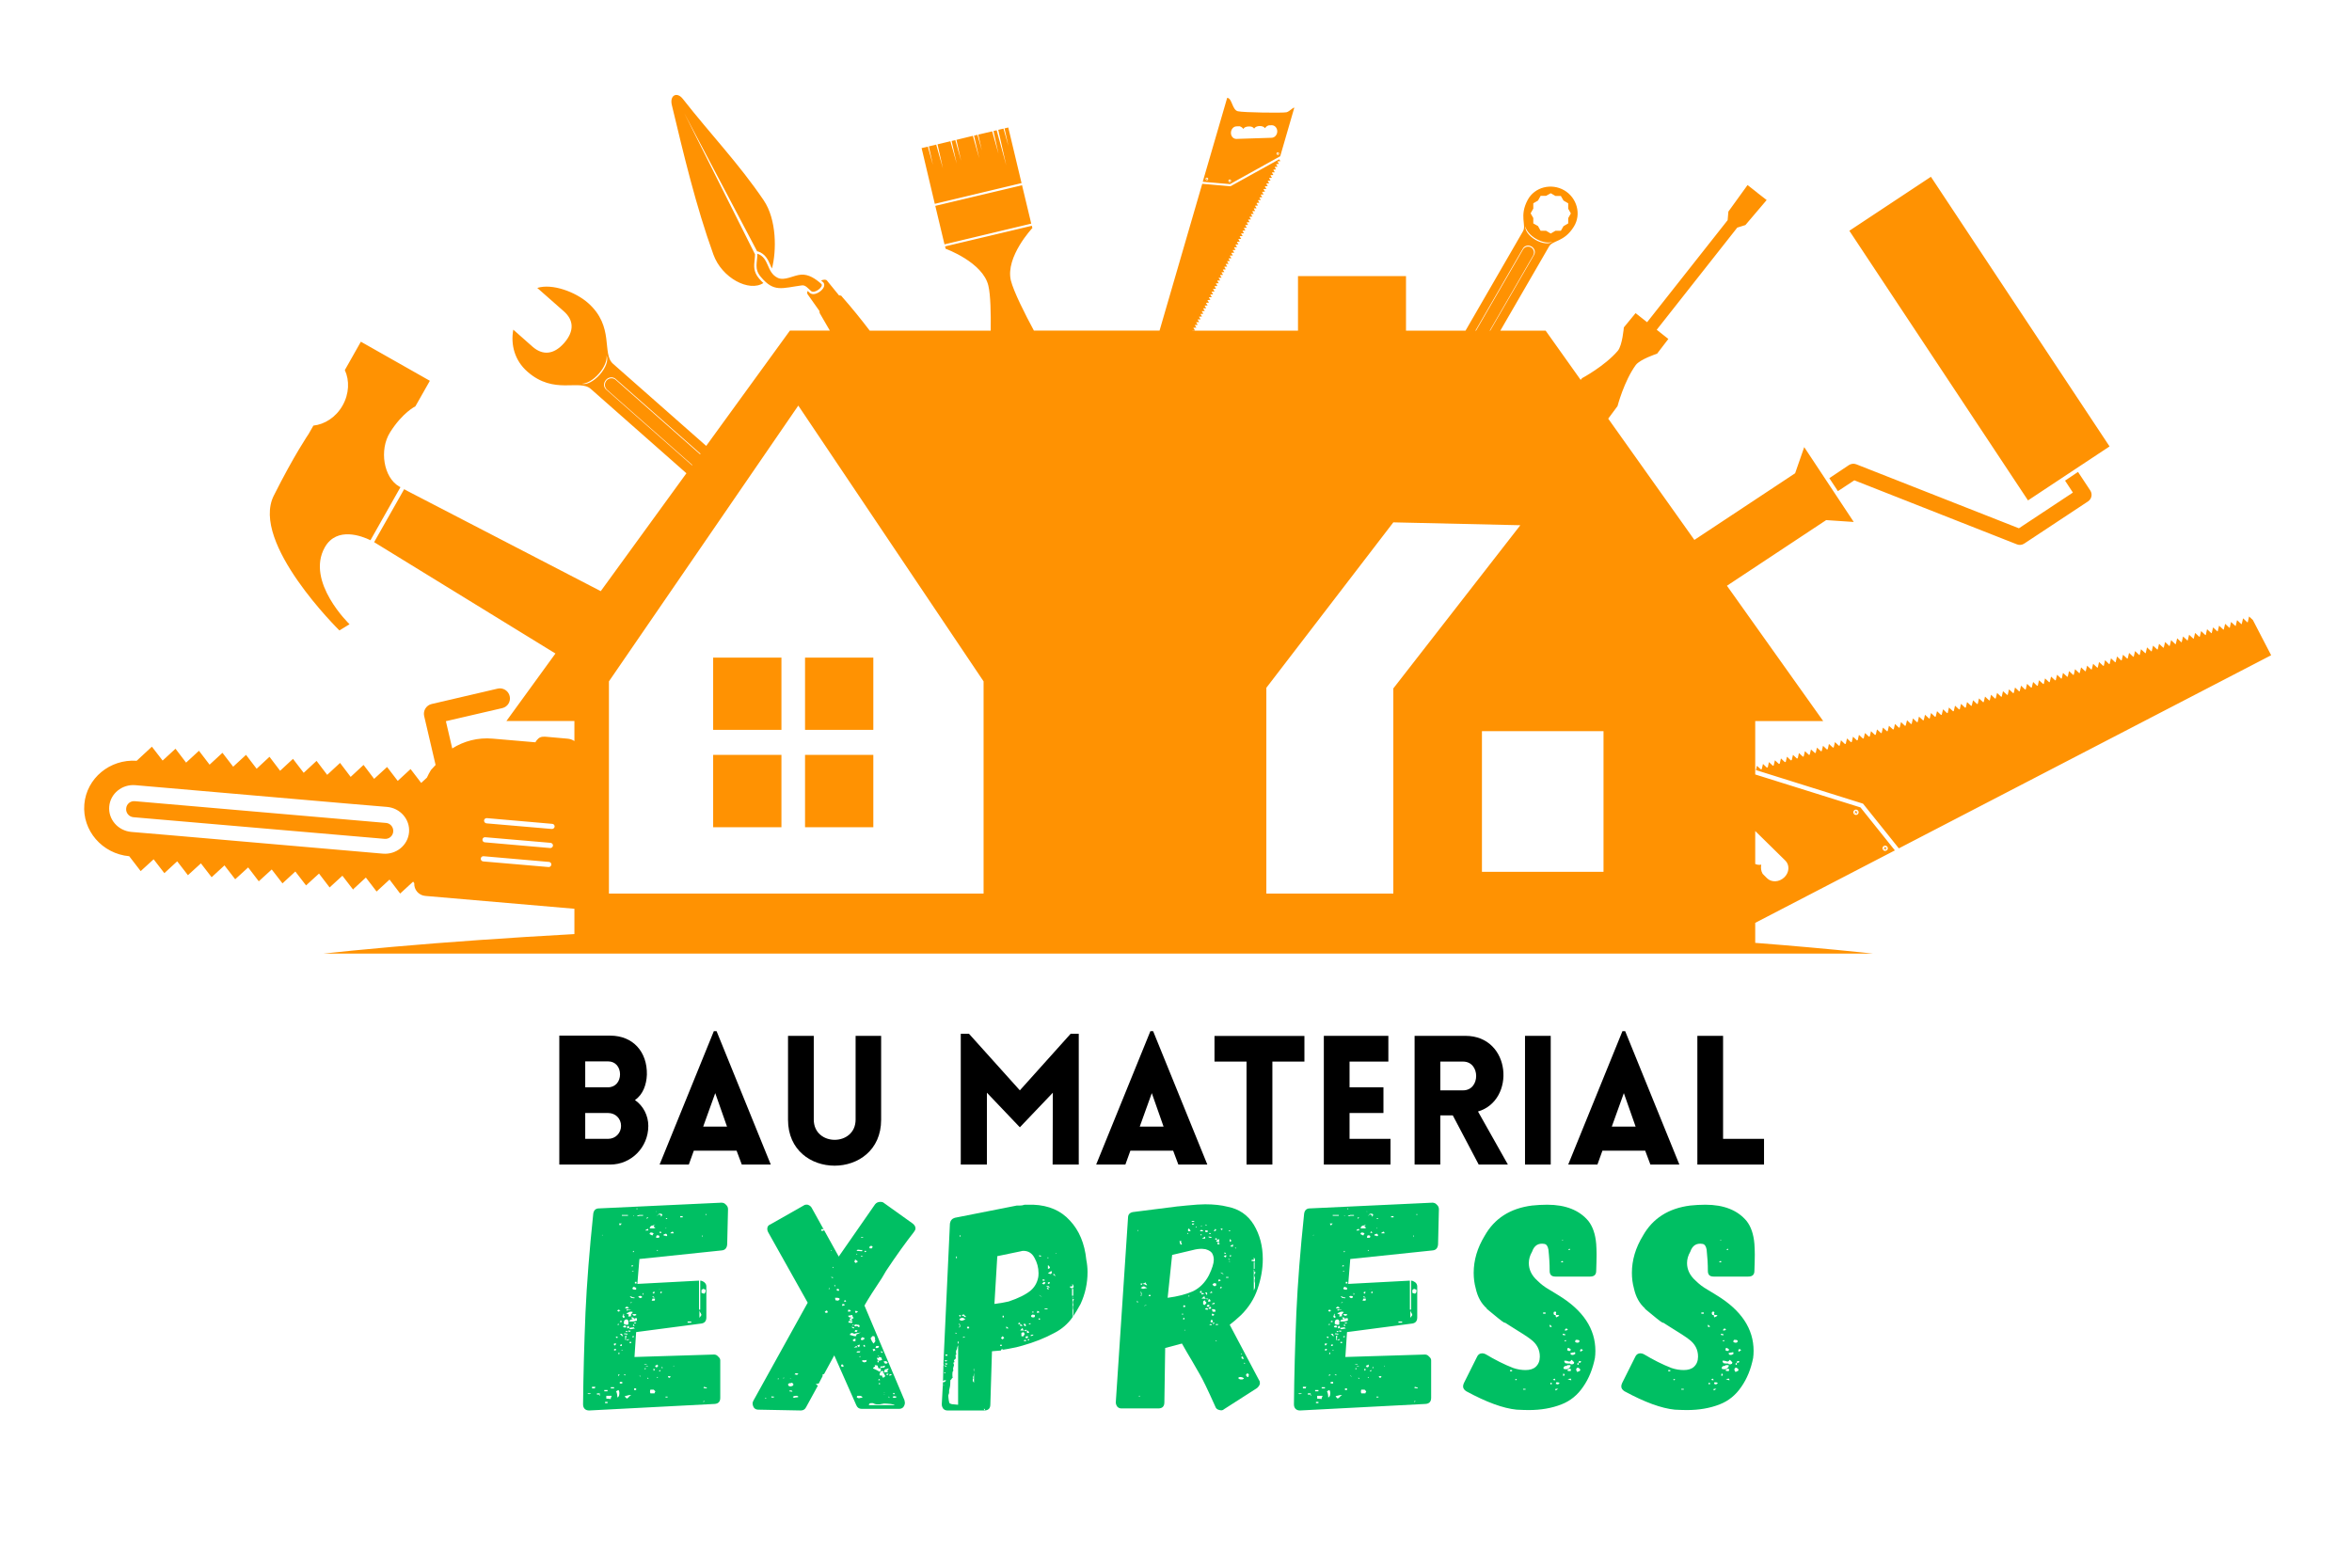
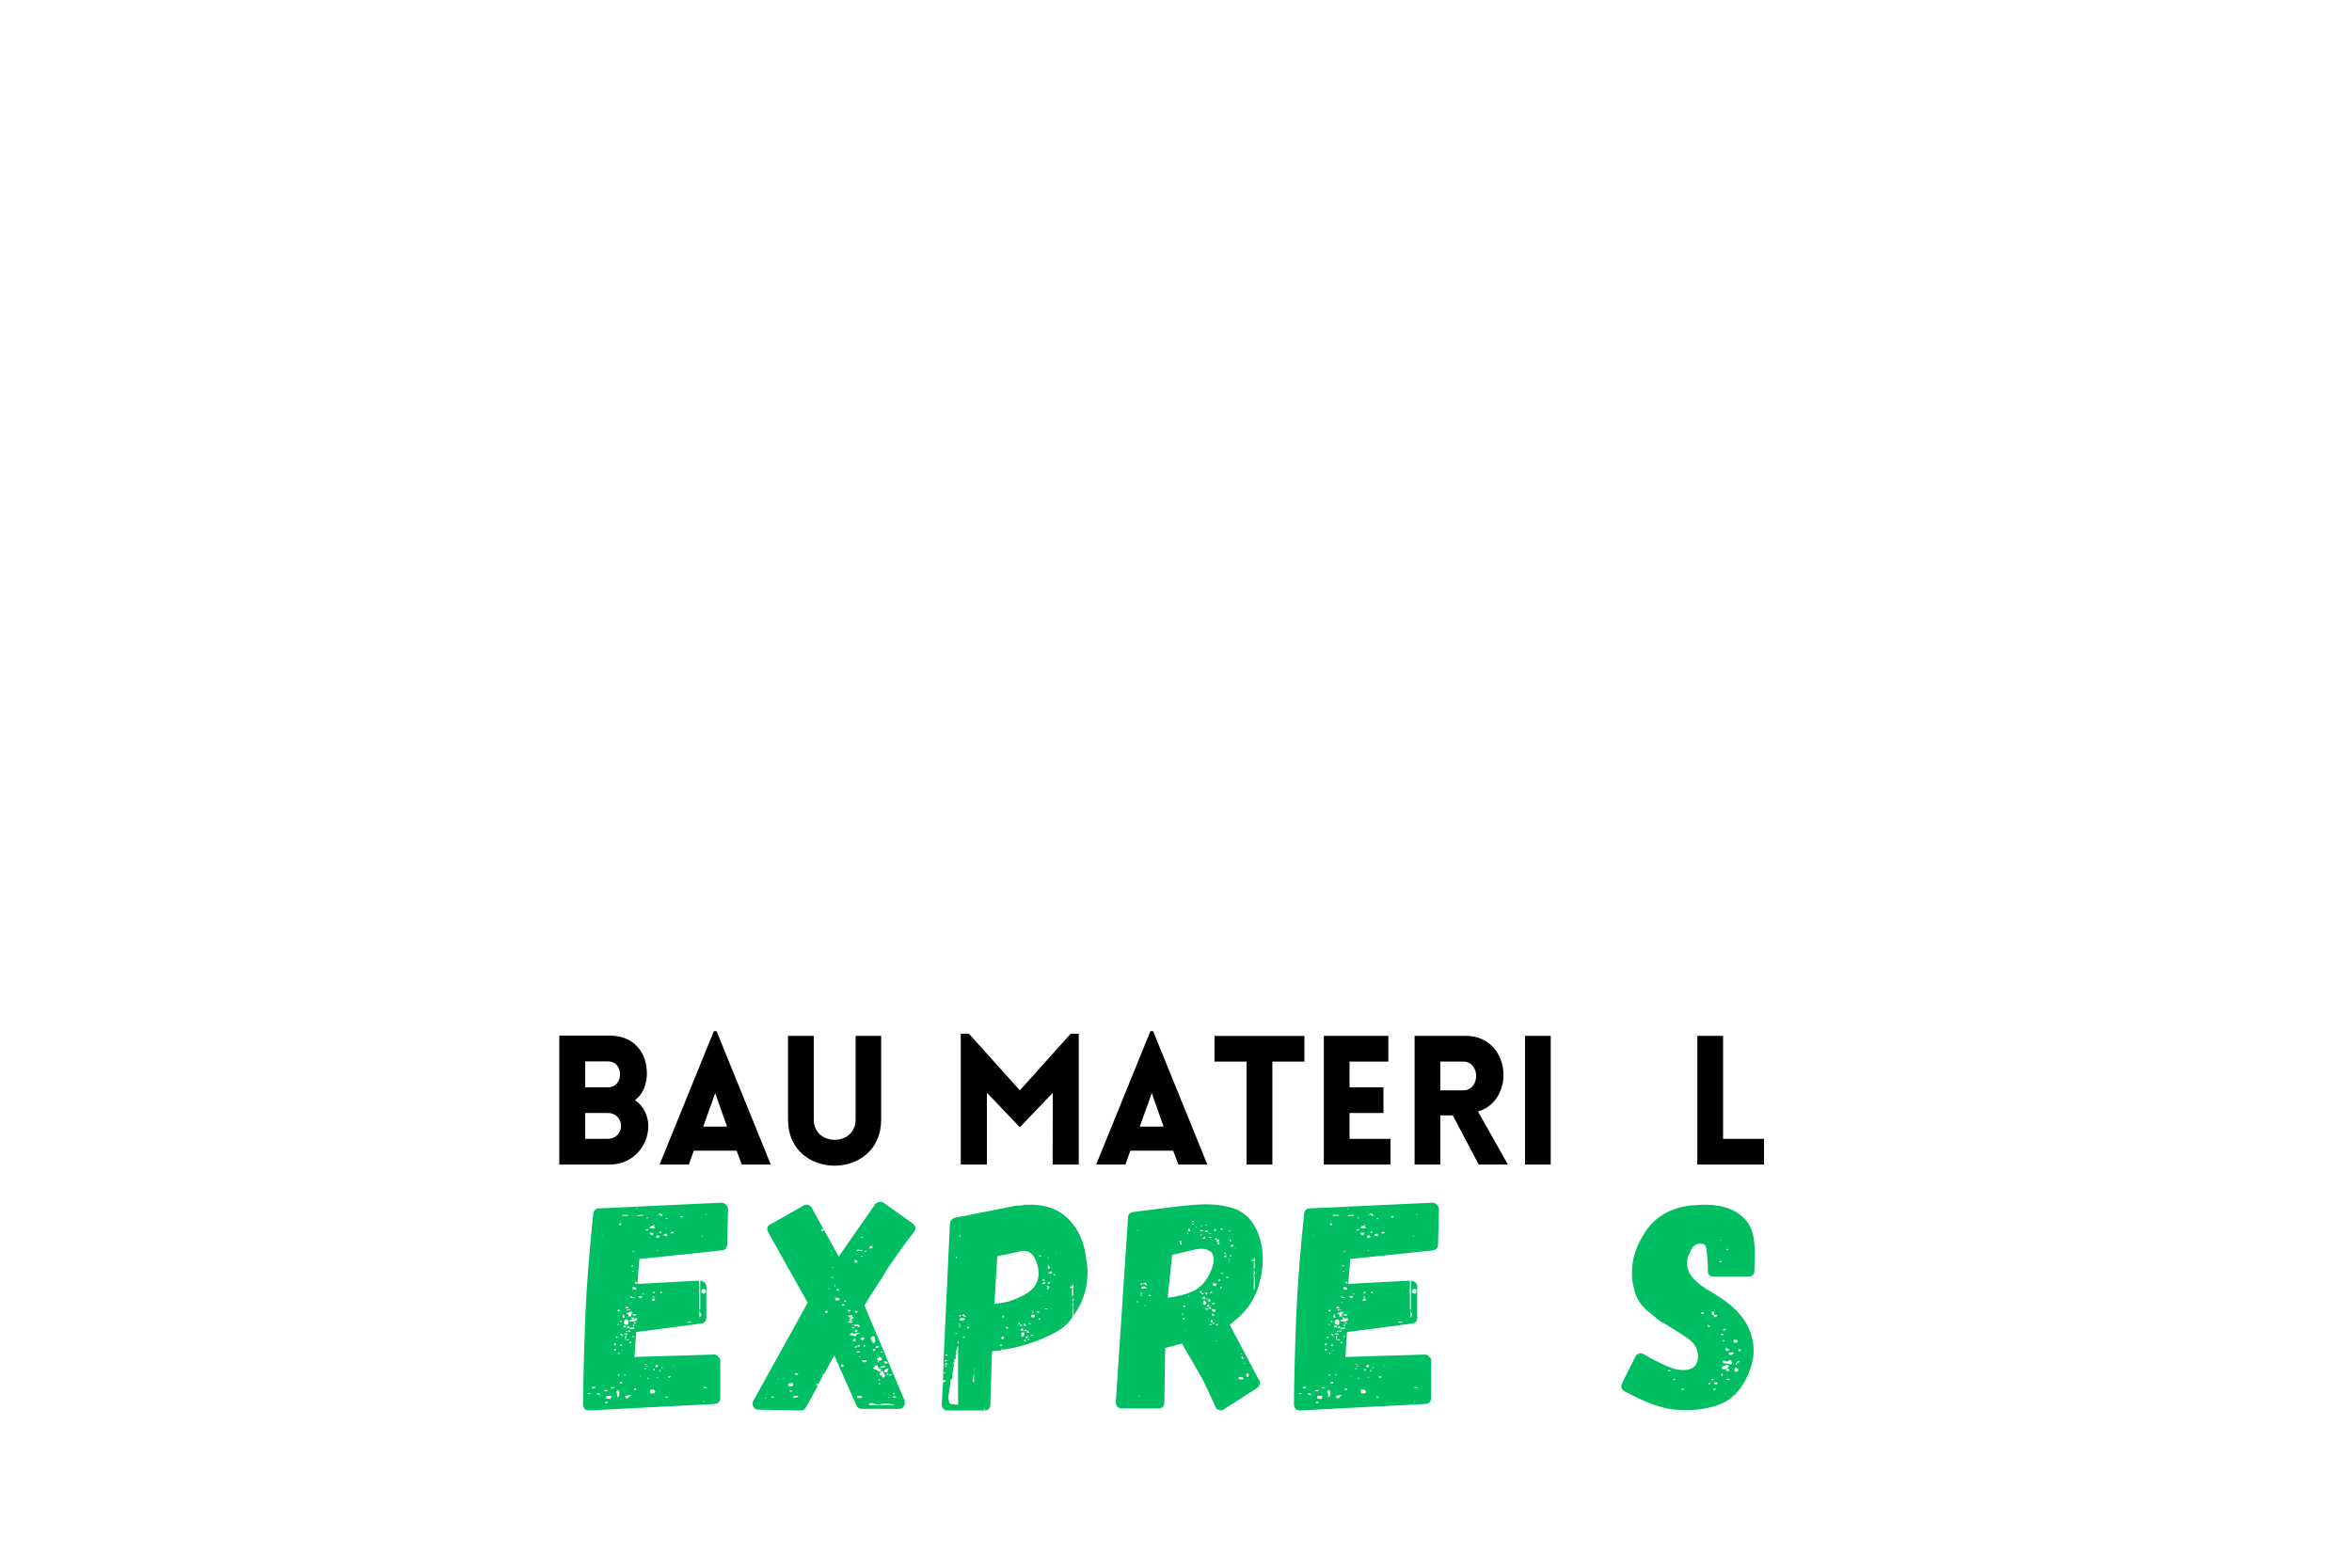
<svg xmlns="http://www.w3.org/2000/svg" width="120" zoomAndPan="magnify" viewBox="0 0 90 60" height="80" preserveAspectRatio="xMidYMid meet" version="1.0">
  <defs>
    <g />
    <clipPath id="f24a6ba4af">
-       <path d="M 3.051 3.496 L 87 3.496 L 87 36.496 L 3.051 36.496 Z M 3.051 3.496 " clip-rule="nonzero" />
-     </clipPath>
+       </clipPath>
  </defs>
  <g fill="#000000" fill-opacity="1">
    <g transform="translate(20.851, 44.571)">
      <g>
        <path d="M 0.551 0 L 2.5 0 C 3.301 0 3.957 -0.656 3.957 -1.48 C 3.957 -1.867 3.77 -2.246 3.445 -2.469 C 3.758 -2.68 3.887 -3.066 3.902 -3.438 C 3.922 -4.309 3.375 -4.934 2.5 -4.934 L 0.551 -4.934 Z M 1.543 -3.949 L 2.418 -3.949 C 2.703 -3.949 2.875 -3.727 2.875 -3.453 C 2.875 -3.184 2.703 -2.957 2.418 -2.957 L 1.543 -2.957 Z M 1.543 -1.973 L 2.418 -1.973 C 2.703 -1.973 2.914 -1.758 2.914 -1.48 C 2.914 -1.207 2.703 -0.984 2.418 -0.984 L 1.543 -0.984 Z M 1.543 -1.973 " />
      </g>
    </g>
  </g>
  <g fill="#000000" fill-opacity="1">
    <g transform="translate(25.131, 44.571)">
      <g>
        <path d="M 0.109 0 L 1.227 0 L 1.418 -0.531 L 3.055 -0.531 L 3.254 0 L 4.363 0 L 2.289 -5.105 L 2.184 -5.105 Z M 1.777 -1.453 L 2.238 -2.734 L 2.688 -1.453 Z M 1.777 -1.453 " />
      </g>
    </g>
  </g>
  <g fill="#000000" fill-opacity="1">
    <g transform="translate(29.631, 44.571)">
      <g>
        <path d="M 4.086 -1.715 L 4.086 -4.926 L 3.109 -4.926 L 3.109 -1.723 C 3.109 -0.688 1.508 -0.688 1.508 -1.723 L 1.508 -4.926 L 0.523 -4.926 L 0.523 -1.715 C 0.523 0.629 4.086 0.629 4.086 -1.715 Z M 4.086 -1.715 " />
      </g>
    </g>
  </g>
  <g fill="#000000" fill-opacity="1">
    <g transform="translate(34.255, 44.571)">
      <g />
    </g>
  </g>
  <g fill="#000000" fill-opacity="1">
    <g transform="translate(36.213, 44.571)">
      <g>
        <path d="M 2.812 -2.84 L 0.867 -5.004 L 0.551 -5.004 L 0.551 0 L 1.551 0 L 1.551 -2.75 L 2.812 -1.426 L 4.074 -2.75 L 4.066 0 L 5.066 0 L 5.066 -5.004 L 4.754 -5.004 Z M 2.812 -2.84 " />
      </g>
    </g>
  </g>
  <g fill="#000000" fill-opacity="1">
    <g transform="translate(41.836, 44.571)">
      <g>
        <path d="M 0.109 0 L 1.227 0 L 1.418 -0.531 L 3.055 -0.531 L 3.254 0 L 4.363 0 L 2.289 -5.105 L 2.184 -5.105 Z M 1.777 -1.453 L 2.238 -2.734 L 2.688 -1.453 Z M 1.777 -1.453 " />
      </g>
    </g>
  </g>
  <g fill="#000000" fill-opacity="1">
    <g transform="translate(46.336, 44.571)">
      <g>
        <path d="M 2.352 0 L 2.352 -3.941 L 3.578 -3.941 L 3.578 -4.922 L 0.137 -4.922 L 0.137 -3.941 L 1.363 -3.941 L 1.363 0 Z M 2.352 0 " />
      </g>
    </g>
  </g>
  <g fill="#000000" fill-opacity="1">
    <g transform="translate(50.106, 44.571)">
      <g>
        <path d="M 3.102 0 L 3.102 -0.984 L 1.535 -0.984 L 1.535 -1.973 L 2.832 -1.973 L 2.832 -2.957 L 1.535 -2.957 L 1.535 -3.941 L 3.02 -3.941 L 3.02 -4.926 L 0.551 -4.926 L 0.551 0 Z M 3.102 0 " />
      </g>
    </g>
  </g>
  <g fill="#000000" fill-opacity="1">
    <g transform="translate(53.579, 44.571)">
      <g>
        <path d="M 3.004 0 L 4.121 0 L 2.977 -2.031 C 4.426 -2.453 4.254 -4.926 2.496 -4.926 L 0.551 -4.926 L 0.551 0 L 1.535 0 L 1.535 -1.883 L 2.012 -1.883 Z M 1.535 -2.84 L 1.535 -3.941 L 2.406 -3.941 C 3.074 -3.941 3.074 -2.84 2.406 -2.84 Z M 1.535 -2.84 " />
      </g>
    </g>
  </g>
  <g fill="#000000" fill-opacity="1">
    <g transform="translate(57.804, 44.571)">
      <g>
        <path d="M 1.535 0 L 1.535 -4.926 L 0.551 -4.926 L 0.551 0 Z M 1.535 0 " />
      </g>
    </g>
  </g>
  <g fill="#000000" fill-opacity="1">
    <g transform="translate(59.899, 44.571)">
      <g>
-         <path d="M 0.109 0 L 1.227 0 L 1.418 -0.531 L 3.055 -0.531 L 3.254 0 L 4.363 0 L 2.289 -5.105 L 2.184 -5.105 Z M 1.777 -1.453 L 2.238 -2.734 L 2.688 -1.453 Z M 1.777 -1.453 " />
-       </g>
+         </g>
    </g>
  </g>
  <g fill="#000000" fill-opacity="1">
    <g transform="translate(64.399, 44.571)">
      <g>
        <path d="M 0.551 -4.926 L 0.551 0 L 3.102 0 L 3.102 -0.984 L 1.535 -0.984 L 1.535 -4.926 Z M 0.551 -4.926 " />
      </g>
    </g>
  </g>
  <g fill="#00bf63" fill-opacity="1">
    <g transform="translate(22.42, 53.983)">
      <g>
        <path d="M 5.188 -7.953 C 5.258 -7.953 5.316 -7.926 5.359 -7.875 C 5.41 -7.832 5.438 -7.773 5.438 -7.703 L 5.406 -6.359 C 5.395 -6.211 5.32 -6.133 5.188 -6.125 L 2.047 -5.797 L 1.969 -4.844 L 4.328 -4.969 L 4.328 -3.859 L 4.375 -3.859 L 4.375 -4.969 C 4.426 -4.969 4.477 -4.945 4.531 -4.906 C 4.582 -4.863 4.609 -4.812 4.609 -4.75 L 4.609 -3.562 C 4.609 -3.426 4.547 -3.348 4.422 -3.328 L 1.922 -3 L 1.859 -2.047 L 4.906 -2.141 C 4.969 -2.141 5.02 -2.113 5.062 -2.062 C 5.113 -2.02 5.141 -1.973 5.141 -1.922 L 5.141 -0.484 C 5.141 -0.336 5.066 -0.258 4.922 -0.25 L 0.125 0 C 0.051 0 -0.004 -0.02 -0.047 -0.062 C -0.086 -0.102 -0.109 -0.16 -0.109 -0.234 C -0.098 -1.359 -0.066 -2.531 -0.016 -3.75 C 0.035 -4.863 0.133 -6.125 0.281 -7.531 C 0.301 -7.664 0.375 -7.734 0.5 -7.734 Z M 1.938 -7.703 L 1.969 -7.703 L 1.969 -7.734 L 1.938 -7.734 Z M 2.688 -7.625 C 2.676 -7.625 2.672 -7.617 2.672 -7.609 C 2.68 -7.609 2.691 -7.609 2.703 -7.609 C 2.691 -7.609 2.688 -7.613 2.688 -7.625 Z M 2.891 -7.438 C 2.91 -7.445 2.922 -7.461 2.922 -7.484 C 2.922 -7.516 2.895 -7.531 2.844 -7.531 C 2.801 -7.531 2.77 -7.516 2.75 -7.484 L 2.719 -7.438 C 2.738 -7.445 2.75 -7.461 2.75 -7.484 L 2.812 -7.5 C 2.852 -7.488 2.875 -7.469 2.875 -7.438 L 2.875 -7.391 C 2.875 -7.398 2.879 -7.414 2.891 -7.438 Z M 4.609 -7.516 L 4.578 -7.516 L 4.578 -7.484 L 4.609 -7.484 Z M 1.375 -7.453 L 1.609 -7.453 L 1.609 -7.484 L 1.375 -7.484 Z M 2.188 -7.484 L 2.031 -7.484 L 2.031 -7.469 L 2 -7.469 C 1.969 -7.457 1.953 -7.445 1.953 -7.438 L 2.031 -7.438 L 2.047 -7.453 L 2.188 -7.453 Z M 1.812 -7.438 L 1.844 -7.438 L 1.844 -7.453 L 1.812 -7.453 Z M 3.703 -7.438 L 3.609 -7.438 L 3.609 -7.391 L 3.703 -7.391 Z M 2.344 -7.391 C 2.332 -7.391 2.328 -7.367 2.328 -7.328 C 2.328 -7.328 2.344 -7.344 2.375 -7.375 C 2.395 -7.395 2.383 -7.398 2.344 -7.391 Z M 3.109 -7.359 L 3.062 -7.359 L 3.062 -7.328 L 3.109 -7.328 Z M 1.266 -7.156 L 1.281 -7.125 L 1.281 -7.094 L 1.328 -7.094 C 1.328 -7.102 1.332 -7.113 1.344 -7.125 C 1.363 -7.145 1.375 -7.156 1.375 -7.156 Z M 2.656 -7 C 2.613 -7.02 2.594 -7.035 2.594 -7.047 L 2.594 -7.062 L 2.656 -7.125 L 2.609 -7.094 L 2.594 -7.094 C 2.582 -7.094 2.57 -7.086 2.562 -7.078 L 2.531 -7.078 C 2.488 -7.066 2.457 -7.035 2.438 -6.984 L 2.469 -6.969 L 2.594 -6.969 C 2.602 -6.969 2.609 -6.969 2.609 -6.969 C 2.617 -6.977 2.625 -6.984 2.625 -6.984 L 2.641 -6.984 Z M 3.047 -6.969 L 3.062 -6.969 L 3.062 -6.953 L 3.078 -6.984 L 3.047 -6.984 Z M 2.391 -6.891 L 2.375 -6.953 C 2.312 -6.93 2.281 -6.91 2.281 -6.891 C 2.301 -6.879 2.316 -6.879 2.328 -6.891 Z M 2.891 -6.797 C 2.891 -6.816 2.875 -6.836 2.844 -6.859 L 2.812 -6.797 Z M 3.359 -6.781 C 3.359 -6.789 3.352 -6.805 3.344 -6.828 L 3.312 -6.844 C 3.258 -6.82 3.234 -6.801 3.234 -6.781 Z M 2.594 -6.781 C 2.551 -6.801 2.52 -6.812 2.5 -6.812 C 2.457 -6.812 2.438 -6.789 2.438 -6.75 L 2.531 -6.703 L 2.547 -6.703 C 2.555 -6.703 2.562 -6.711 2.562 -6.734 Z M 3.047 -6.688 C 3.055 -6.664 3.078 -6.664 3.109 -6.688 C 3.109 -6.727 3.094 -6.754 3.062 -6.766 L 2.969 -6.734 L 2.984 -6.688 Z M 0.656 -6.719 L 0.641 -6.719 L 0.609 -6.703 L 0.641 -6.703 Z M 2.766 -6.609 C 2.797 -6.609 2.812 -6.625 2.812 -6.656 C 2.812 -6.688 2.789 -6.703 2.75 -6.703 L 2.719 -6.703 L 2.703 -6.688 C 2.691 -6.664 2.688 -6.648 2.688 -6.641 L 2.688 -6.609 Z M 4.469 -6.703 L 4.453 -6.703 L 4.453 -6.641 L 4.469 -6.641 Z M 2.75 -6.141 L 2.719 -6.141 L 2.719 -6.109 L 2.75 -6.109 Z M 1.828 -6.109 C 1.805 -6.109 1.797 -6.094 1.797 -6.062 L 1.828 -6.062 L 1.844 -6.078 C 1.832 -6.078 1.828 -6.086 1.828 -6.109 Z M 1.75 -5.547 C 1.738 -5.523 1.734 -5.516 1.734 -5.516 L 1.797 -5.516 C 1.797 -5.516 1.797 -5.531 1.797 -5.562 C 1.785 -5.562 1.77 -5.555 1.75 -5.547 Z M 1.812 -5.312 L 1.828 -5.328 L 1.766 -5.344 L 1.766 -5.328 Z M 1.875 -4.859 L 1.938 -4.859 L 1.938 -4.922 L 1.875 -4.922 Z M 1.922 -4.703 C 1.891 -4.703 1.875 -4.707 1.875 -4.719 L 1.828 -4.734 L 1.812 -4.719 C 1.789 -4.707 1.781 -4.691 1.781 -4.672 C 1.781 -4.641 1.812 -4.625 1.875 -4.625 C 1.895 -4.625 1.91 -4.625 1.922 -4.625 Z M 2.781 -4.641 L 2.797 -4.641 L 2.797 -4.656 Z M 4.422 -4.5 C 4.441 -4.5 4.457 -4.492 4.469 -4.484 L 4.531 -4.469 L 4.578 -4.531 L 4.578 -4.625 C 4.566 -4.625 4.551 -4.629 4.531 -4.641 C 4.508 -4.648 4.492 -4.656 4.484 -4.656 L 4.422 -4.609 Z M 2.844 -4.625 L 2.859 -4.641 L 2.844 -4.641 Z M 2.547 -4.516 L 2.594 -4.469 C 2.613 -4.477 2.625 -4.492 2.625 -4.516 C 2.633 -4.535 2.629 -4.547 2.609 -4.547 Z M 2.844 -4.5 L 2.891 -4.484 L 2.906 -4.547 L 2.859 -4.547 Z M 2.172 -4.422 C 2.211 -4.441 2.211 -4.469 2.172 -4.5 Z M 2 -4.359 L 2.047 -4.312 L 2.094 -4.297 L 2.109 -4.312 L 2.141 -4.312 L 2.141 -4.375 C 2.109 -4.375 2.082 -4.379 2.062 -4.391 L 2.047 -4.375 C 2.047 -4.375 2.039 -4.375 2.031 -4.375 Z M 2.547 -4.375 L 2.562 -4.328 L 2.641 -4.328 L 2.609 -4.344 L 2.562 -4.375 Z M 1.797 -4.328 C 1.785 -4.336 1.766 -4.348 1.734 -4.359 C 1.711 -4.367 1.695 -4.375 1.688 -4.375 C 1.688 -4.352 1.695 -4.336 1.719 -4.328 C 1.738 -4.305 1.773 -4.297 1.828 -4.297 L 1.859 -4.297 L 1.859 -4.328 Z M 2.516 -4.203 L 2.609 -4.203 C 2.629 -4.203 2.641 -4.211 2.641 -4.234 L 2.641 -4.281 L 2.547 -4.281 L 2.531 -4.234 Z M 1.703 -4.125 C 1.703 -4.125 1.703 -4.117 1.703 -4.109 C 1.711 -4.109 1.723 -4.113 1.734 -4.125 L 1.766 -4.125 L 1.75 -4.141 L 1.734 -4.141 C 1.711 -4.141 1.703 -4.133 1.703 -4.125 Z M 1.578 -3.906 C 1.609 -3.906 1.633 -3.914 1.656 -3.938 C 1.633 -3.938 1.617 -3.941 1.609 -3.953 L 1.594 -3.969 L 1.547 -3.969 C 1.516 -3.945 1.5 -3.926 1.5 -3.906 Z M 1.734 -3.859 C 1.691 -3.859 1.641 -3.863 1.578 -3.875 L 1.547 -3.859 L 1.578 -3.812 C 1.586 -3.844 1.602 -3.852 1.625 -3.844 C 1.676 -3.844 1.711 -3.848 1.734 -3.859 Z M 1.25 -3.859 C 1.219 -3.848 1.203 -3.832 1.203 -3.812 L 1.25 -3.781 L 1.281 -3.797 C 1.281 -3.816 1.297 -3.828 1.328 -3.828 L 1.281 -3.844 Z M 4.344 -3.547 L 4.391 -3.609 L 4.422 -3.656 L 4.391 -3.734 C 4.379 -3.734 4.363 -3.766 4.344 -3.828 Z M 1.719 -3.656 C 1.719 -3.664 1.742 -3.703 1.797 -3.766 L 1.75 -3.781 L 1.703 -3.781 C 1.68 -3.781 1.656 -3.77 1.625 -3.75 L 1.547 -3.719 C 1.566 -3.707 1.582 -3.695 1.594 -3.688 C 1.613 -3.688 1.629 -3.68 1.641 -3.672 C 1.629 -3.629 1.625 -3.602 1.625 -3.594 L 1.734 -3.609 Z M 1.422 -3.672 C 1.441 -3.66 1.457 -3.66 1.469 -3.672 L 1.438 -3.703 L 1.422 -3.688 Z M 1.781 -3.688 C 1.789 -3.664 1.801 -3.648 1.812 -3.641 C 1.82 -3.629 1.836 -3.625 1.859 -3.625 C 1.867 -3.625 1.895 -3.633 1.938 -3.656 L 1.906 -3.688 Z M 1.438 -3.656 C 1.395 -3.625 1.383 -3.602 1.406 -3.594 L 1.422 -3.547 C 1.441 -3.547 1.461 -3.551 1.484 -3.562 C 1.484 -3.594 1.469 -3.625 1.438 -3.656 Z M 1.953 -3.531 L 1.891 -3.531 C 1.867 -3.531 1.859 -3.523 1.859 -3.516 C 1.859 -3.492 1.852 -3.484 1.844 -3.484 C 1.844 -3.523 1.828 -3.551 1.797 -3.562 L 1.734 -3.562 C 1.734 -3.539 1.738 -3.531 1.75 -3.531 L 1.797 -3.5 L 1.703 -3.469 L 1.656 -3.422 C 1.664 -3.41 1.676 -3.406 1.688 -3.406 C 1.695 -3.406 1.703 -3.406 1.703 -3.406 L 1.797 -3.406 C 1.828 -3.406 1.879 -3.414 1.953 -3.438 Z M 1.547 -3.484 C 1.516 -3.484 1.488 -3.469 1.469 -3.438 C 1.457 -3.414 1.453 -3.395 1.453 -3.375 L 1.453 -3.312 C 1.492 -3.289 1.531 -3.281 1.562 -3.281 L 1.594 -3.281 L 1.625 -3.297 L 1.625 -3.438 L 1.578 -3.484 Z M 1.359 -3.438 C 1.348 -3.438 1.332 -3.43 1.312 -3.422 C 1.301 -3.41 1.297 -3.398 1.297 -3.391 C 1.328 -3.379 1.352 -3.379 1.375 -3.391 Z M 3.891 -3.359 L 4.031 -3.359 L 4.031 -3.406 L 3.891 -3.406 Z M 1.891 -3.328 C 1.91 -3.328 1.922 -3.336 1.922 -3.359 L 1.844 -3.359 L 1.828 -3.328 Z M 1.266 -3.312 C 1.223 -3.312 1.203 -3.301 1.203 -3.281 L 1.266 -3.281 C 1.273 -3.281 1.273 -3.289 1.266 -3.312 Z M 1.797 -3.25 C 1.805 -3.238 1.828 -3.234 1.859 -3.234 C 1.859 -3.266 1.844 -3.285 1.812 -3.297 Z M 1.453 -3.25 C 1.43 -3.219 1.422 -3.195 1.422 -3.188 L 1.516 -3.172 L 1.547 -3.219 C 1.523 -3.227 1.516 -3.238 1.516 -3.25 Z M 1.656 -3.156 L 1.641 -3.234 C 1.598 -3.234 1.578 -3.219 1.578 -3.188 L 1.578 -3.141 Z M 1.875 -3.141 C 1.875 -3.148 1.863 -3.156 1.844 -3.156 L 1.828 -3.188 C 1.805 -3.176 1.77 -3.172 1.719 -3.172 L 1.672 -3.156 L 1.656 -3.141 L 1.703 -3.109 C 1.754 -3.117 1.785 -3.125 1.797 -3.125 Z M 1.688 -3.016 L 1.719 -3.047 L 1.625 -3.062 L 1.625 -3.016 Z M 1.609 -3.016 C 1.578 -3.035 1.547 -3.047 1.516 -3.047 L 1.547 -3 C 1.566 -3 1.586 -3.004 1.609 -3.016 Z M 1.469 -2.953 C 1.469 -2.941 1.461 -2.93 1.453 -2.922 L 1.578 -2.906 C 1.586 -2.906 1.594 -2.914 1.594 -2.938 Z M 1.359 -2.875 C 1.367 -2.852 1.391 -2.844 1.422 -2.844 L 1.375 -2.938 L 1.297 -2.922 Z M 1.547 -2.766 C 1.535 -2.797 1.535 -2.816 1.547 -2.828 C 1.547 -2.848 1.547 -2.863 1.547 -2.875 L 1.5 -2.844 C 1.5 -2.844 1.5 -2.832 1.5 -2.812 L 1.5 -2.766 Z M 1.781 -2.797 C 1.82 -2.797 1.844 -2.812 1.844 -2.844 L 1.781 -2.844 Z M 1.172 -2.828 C 1.148 -2.816 1.141 -2.805 1.141 -2.797 L 1.203 -2.766 C 1.203 -2.785 1.207 -2.801 1.219 -2.812 L 1.234 -2.812 Z M 1.5 -2.75 L 1.5 -2.703 L 1.531 -2.703 L 1.531 -2.75 Z M 1.547 -2.719 C 1.547 -2.707 1.551 -2.703 1.562 -2.703 L 1.578 -2.688 L 1.656 -2.703 C 1.645 -2.703 1.641 -2.707 1.641 -2.719 L 1.641 -2.734 C 1.629 -2.734 1.617 -2.727 1.609 -2.719 C 1.598 -2.719 1.586 -2.719 1.578 -2.719 Z M 1.734 -2.625 L 1.672 -2.625 L 1.672 -2.578 L 1.734 -2.578 Z M 1.078 -2.562 C 1.066 -2.531 1.07 -2.504 1.094 -2.484 C 1.133 -2.504 1.156 -2.531 1.156 -2.562 Z M 1.328 -2.469 L 1.344 -2.469 C 1.363 -2.469 1.375 -2.469 1.375 -2.469 L 1.375 -2.531 L 1.344 -2.531 C 1.344 -2.531 1.336 -2.523 1.328 -2.516 L 1.312 -2.516 L 1.312 -2.469 Z M 1.078 -2.297 C 1.109 -2.297 1.129 -2.297 1.141 -2.297 C 1.141 -2.305 1.141 -2.312 1.141 -2.312 C 1.148 -2.32 1.156 -2.332 1.156 -2.344 L 1.125 -2.359 L 1.078 -2.344 Z M 1.422 -2.312 L 1.359 -2.312 L 1.359 -2.297 L 1.406 -2.297 Z M 1.234 -2.172 C 1.242 -2.16 1.258 -2.156 1.281 -2.156 L 1.281 -2.188 C 1.281 -2.188 1.281 -2.195 1.281 -2.219 C 1.258 -2.219 1.242 -2.203 1.234 -2.172 Z M 2.234 -1.75 L 2.328 -1.75 L 2.328 -1.766 L 2.234 -1.766 Z M 2.688 -1.734 C 2.656 -1.711 2.641 -1.703 2.641 -1.703 C 2.66 -1.691 2.672 -1.676 2.672 -1.656 L 2.719 -1.656 C 2.738 -1.664 2.75 -1.676 2.75 -1.688 L 2.766 -1.703 L 2.734 -1.766 C 2.734 -1.754 2.727 -1.742 2.719 -1.734 C 2.719 -1.734 2.707 -1.734 2.688 -1.734 Z M 3.344 -1.688 L 3.359 -1.688 L 3.375 -1.703 L 3.359 -1.719 Z M 2.375 -1.703 L 2.297 -1.703 L 2.297 -1.688 L 2.375 -1.688 Z M 2.891 -1.625 L 2.938 -1.625 C 2.938 -1.633 2.938 -1.641 2.938 -1.641 C 2.938 -1.641 2.926 -1.648 2.906 -1.672 Z M 2.234 -1.594 L 2.266 -1.578 C 2.297 -1.586 2.301 -1.602 2.281 -1.625 C 2.27 -1.625 2.266 -1.617 2.266 -1.609 L 2.234 -1.609 Z M 2.641 -1.578 C 2.617 -1.586 2.598 -1.594 2.578 -1.594 L 2.594 -1.516 C 2.602 -1.523 2.609 -1.531 2.609 -1.531 C 2.617 -1.531 2.625 -1.535 2.625 -1.547 C 2.633 -1.547 2.641 -1.555 2.641 -1.578 Z M 2.844 -1.547 C 2.812 -1.535 2.797 -1.52 2.797 -1.5 L 2.844 -1.5 C 2.844 -1.508 2.848 -1.52 2.859 -1.531 Z M 1.234 -1.375 L 1.234 -1.312 C 1.234 -1.312 1.238 -1.316 1.25 -1.328 L 1.297 -1.375 Z M 1.453 -1.375 C 1.453 -1.352 1.473 -1.344 1.516 -1.344 L 1.516 -1.375 C 1.516 -1.375 1.52 -1.375 1.531 -1.375 Z M 2.047 -1.344 L 2.078 -1.297 L 2.094 -1.297 L 2.062 -1.344 Z M 3.141 -1.312 C 3.141 -1.27 3.16 -1.25 3.203 -1.25 L 3.234 -1.281 L 3.234 -1.312 Z M 2.75 -1.281 L 2.719 -1.281 L 2.719 -1.25 L 2.75 -1.25 Z M 2.391 -1.219 C 2.391 -1.227 2.391 -1.234 2.391 -1.234 L 2.375 -1.25 L 2.344 -1.25 L 2.375 -1.203 C 2.383 -1.211 2.391 -1.219 2.391 -1.219 Z M 1.391 -1.094 L 1.297 -1.094 L 1.297 -1.031 L 1.391 -1.031 Z M 0.344 -0.844 C 0.344 -0.883 0.352 -0.906 0.375 -0.906 L 0.234 -0.906 L 0.234 -0.844 Z M 4.5 -0.859 L 4.625 -0.844 L 4.625 -0.875 L 4.516 -0.906 Z M 1.078 -0.891 L 0.953 -0.891 L 0.953 -0.844 L 1.078 -0.844 Z M 1.844 -0.844 L 1.844 -0.781 L 1.922 -0.781 L 1.922 -0.844 Z M 2.469 -0.797 C 2.457 -0.785 2.453 -0.754 2.453 -0.703 L 2.469 -0.656 L 2.625 -0.656 L 2.641 -0.703 C 2.648 -0.703 2.656 -0.711 2.656 -0.734 L 2.594 -0.797 Z M 0.703 -0.734 L 0.828 -0.734 L 0.828 -0.781 L 0.703 -0.781 Z M 1.203 -0.5 C 1.234 -0.508 1.254 -0.531 1.266 -0.562 C 1.273 -0.594 1.281 -0.629 1.281 -0.672 C 1.281 -0.711 1.27 -0.75 1.25 -0.781 C 1.238 -0.781 1.207 -0.766 1.156 -0.734 C 1.188 -0.672 1.203 -0.594 1.203 -0.5 Z M 0.062 -0.656 C 0.07 -0.633 0.094 -0.625 0.125 -0.625 C 0.164 -0.633 0.191 -0.645 0.203 -0.656 Z M 0.547 -0.609 L 0.531 -0.609 L 0.531 -0.656 L 0.422 -0.656 L 0.422 -0.609 L 0.531 -0.609 L 0.531 -0.562 L 0.547 -0.562 Z M 1.734 -0.594 C 1.672 -0.594 1.629 -0.586 1.609 -0.578 L 1.484 -0.547 C 1.492 -0.535 1.504 -0.52 1.516 -0.5 C 1.535 -0.488 1.551 -0.473 1.562 -0.453 C 1.602 -0.473 1.641 -0.504 1.672 -0.547 Z M 0.953 -0.484 C 0.973 -0.516 0.984 -0.539 0.984 -0.562 L 0.781 -0.562 L 0.781 -0.453 C 0.844 -0.453 0.898 -0.445 0.953 -0.438 Z M 3.047 -0.5 L 3.125 -0.5 L 3.125 -0.531 L 3.047 -0.531 Z M 4.5 -0.359 C 4.5 -0.328 4.488 -0.312 4.469 -0.312 C 4.488 -0.312 4.516 -0.328 4.547 -0.359 Z M 0.828 -0.328 L 0.734 -0.328 L 0.734 -0.281 L 0.828 -0.281 Z M 0.828 -0.328 " />
      </g>
    </g>
  </g>
  <g fill="#00bf63" fill-opacity="1">
    <g transform="translate(28.907, 53.983)">
      <g>
        <path d="M 6.062 -6.828 C 5.75 -6.43 5.395 -5.938 5 -5.344 L 4.844 -5.078 C 4.531 -4.609 4.305 -4.254 4.172 -4.016 L 5.703 -0.391 C 5.711 -0.336 5.719 -0.305 5.719 -0.297 C 5.719 -0.234 5.695 -0.176 5.656 -0.125 C 5.613 -0.082 5.562 -0.062 5.5 -0.062 L 4.062 -0.062 C 3.969 -0.062 3.898 -0.109 3.859 -0.203 L 3.016 -2.109 L 2.625 -1.391 L 2.594 -1.391 C 2.594 -1.391 2.586 -1.383 2.578 -1.375 C 2.578 -1.375 2.57 -1.367 2.562 -1.359 C 2.562 -1.359 2.562 -1.352 2.562 -1.344 L 2.578 -1.328 L 2.422 -1.031 L 2.406 -1.031 C 2.395 -1.031 2.375 -1.023 2.344 -1.016 C 2.32 -1.016 2.312 -1.008 2.312 -1 C 2.332 -0.988 2.359 -0.973 2.391 -0.953 L 1.938 -0.125 C 1.895 -0.039 1.828 0 1.734 0 L 0.109 -0.031 C 0.047 -0.031 -0.004 -0.051 -0.047 -0.094 C -0.086 -0.145 -0.109 -0.207 -0.109 -0.281 C -0.109 -0.301 -0.098 -0.332 -0.078 -0.375 L 2 -4.125 L 0.484 -6.828 C 0.461 -6.867 0.453 -6.91 0.453 -6.953 C 0.453 -7.035 0.492 -7.094 0.578 -7.125 L 1.844 -7.844 C 1.883 -7.875 1.938 -7.883 2 -7.875 C 2.07 -7.852 2.125 -7.812 2.156 -7.75 L 3.188 -5.891 L 4.578 -7.891 C 4.629 -7.953 4.695 -7.984 4.781 -7.984 C 4.844 -7.984 4.891 -7.969 4.922 -7.938 L 6.016 -7.156 C 6.086 -7.102 6.125 -7.039 6.125 -6.969 C 6.125 -6.926 6.102 -6.879 6.062 -6.828 Z M 2.609 -6.891 C 2.617 -6.891 2.625 -6.895 2.625 -6.906 L 2.594 -6.938 C 2.57 -6.945 2.551 -6.945 2.531 -6.938 C 2.52 -6.926 2.516 -6.914 2.516 -6.906 L 2.516 -6.875 L 2.594 -6.875 C 2.602 -6.883 2.609 -6.891 2.609 -6.891 Z M 4.047 -6.609 L 4.125 -6.609 L 4.125 -6.625 L 4.047 -6.641 Z M 4.469 -6.234 C 4.477 -6.234 4.484 -6.242 4.484 -6.266 L 4.453 -6.297 L 4.406 -6.297 C 4.383 -6.285 4.367 -6.27 4.359 -6.25 C 4.348 -6.238 4.348 -6.234 4.359 -6.234 C 4.367 -6.234 4.375 -6.223 4.375 -6.203 L 4.453 -6.203 Z M 3.906 -6.141 C 3.883 -6.141 3.875 -6.129 3.875 -6.109 L 4.078 -6.094 L 4.094 -6.141 L 4.031 -6.141 C 3.977 -6.148 3.938 -6.156 3.906 -6.156 C 3.906 -6.156 3.906 -6.148 3.906 -6.141 Z M 2.891 -6.109 L 2.922 -6.125 L 2.906 -6.141 L 2.875 -6.109 Z M 4.25 -6.094 L 4.219 -6.109 L 4.188 -6.109 L 4.172 -6.078 L 4.188 -6.062 L 4.203 -6.062 Z M 3.859 -5.969 L 3.906 -5.984 L 3.859 -6 Z M 4.125 -5.891 C 4.125 -5.891 4.113 -5.895 4.094 -5.906 C 4.082 -5.914 4.066 -5.922 4.047 -5.922 L 4.031 -5.891 Z M 3.812 -5.781 C 3.812 -5.75 3.801 -5.719 3.781 -5.688 C 3.812 -5.676 3.828 -5.66 3.828 -5.641 C 3.848 -5.648 3.859 -5.656 3.859 -5.656 L 3.906 -5.688 L 3.922 -5.703 L 3.859 -5.75 Z M 2.984 -5.453 C 2.984 -5.461 2.977 -5.477 2.969 -5.5 C 2.957 -5.5 2.953 -5.488 2.953 -5.469 C 2.953 -5.469 2.945 -5.469 2.938 -5.469 L 2.969 -5.453 Z M 2.984 -5.094 C 2.953 -5.102 2.922 -5.109 2.891 -5.109 L 2.906 -5.094 L 2.938 -5.078 L 2.938 -5.062 Z M 3.031 -4.75 L 3.062 -4.766 L 3.047 -4.797 L 3.016 -4.797 Z M 2.844 -4.656 L 2.828 -4.688 C 2.816 -4.688 2.812 -4.68 2.812 -4.672 C 2.812 -4.66 2.805 -4.648 2.797 -4.641 Z M 3.109 -4.641 L 3.109 -4.609 C 3.117 -4.586 3.145 -4.578 3.188 -4.578 C 3.207 -4.609 3.207 -4.629 3.188 -4.641 L 3.141 -4.656 Z M 3.078 -4.578 C 3.066 -4.578 3.062 -4.582 3.062 -4.594 C 3.062 -4.602 3.066 -4.609 3.078 -4.609 C 3.055 -4.609 3.055 -4.598 3.078 -4.578 Z M 3.109 -4.516 C 3.109 -4.535 3.109 -4.547 3.109 -4.547 C 3.109 -4.535 3.109 -4.523 3.109 -4.516 Z M 3.156 -4.203 C 3.207 -4.223 3.227 -4.25 3.219 -4.281 C 3.195 -4.301 3.172 -4.312 3.141 -4.312 L 3.047 -4.312 L 3.062 -4.219 Z M 3.469 -4.172 L 3.453 -4.219 L 3.391 -4.203 L 3.406 -4.156 Z M 3.422 -4.031 L 3.406 -4.047 L 3.406 -4.062 L 3.391 -4.062 L 3.391 -4.078 L 3.312 -4.062 L 3.328 -4 Z M 3.562 -3.859 C 3.539 -3.836 3.535 -3.812 3.547 -3.781 C 3.555 -3.781 3.562 -3.781 3.562 -3.781 C 3.57 -3.789 3.582 -3.789 3.594 -3.781 C 3.613 -3.781 3.625 -3.785 3.625 -3.797 L 3.656 -3.828 C 3.613 -3.848 3.582 -3.859 3.562 -3.859 Z M 2.766 -3.797 L 2.719 -3.828 L 2.656 -3.781 C 2.656 -3.758 2.672 -3.742 2.703 -3.734 C 2.711 -3.742 2.727 -3.742 2.75 -3.734 Z M 3.812 -3.812 C 3.812 -3.781 3.816 -3.766 3.828 -3.766 L 3.828 -3.734 L 3.859 -3.734 L 3.922 -3.781 C 3.91 -3.801 3.875 -3.812 3.812 -3.812 Z M 3.547 -3.625 C 3.555 -3.594 3.578 -3.57 3.609 -3.562 L 3.703 -3.562 C 3.691 -3.562 3.68 -3.562 3.672 -3.562 C 3.66 -3.562 3.656 -3.551 3.656 -3.531 L 3.625 -3.531 C 3.625 -3.531 3.617 -3.52 3.609 -3.5 L 3.625 -3.469 C 3.602 -3.445 3.602 -3.438 3.625 -3.438 L 3.719 -3.453 L 3.672 -3.5 C 3.711 -3.508 3.742 -3.523 3.766 -3.547 L 3.734 -3.562 L 3.734 -3.578 C 3.723 -3.578 3.719 -3.582 3.719 -3.594 L 3.719 -3.609 L 3.703 -3.656 Z M 3.609 -3.359 L 3.641 -3.359 C 3.641 -3.348 3.645 -3.344 3.656 -3.344 L 3.719 -3.375 C 3.707 -3.406 3.688 -3.422 3.656 -3.422 L 3.562 -3.422 L 3.562 -3.359 Z M 3.734 -3.25 L 3.766 -3.266 C 3.766 -3.273 3.754 -3.281 3.734 -3.281 C 3.734 -3.281 3.727 -3.281 3.719 -3.281 C 3.719 -3.289 3.719 -3.297 3.719 -3.297 L 3.719 -3.281 L 3.703 -3.281 Z M 3.781 -3.234 L 3.828 -3.219 L 3.859 -3.219 L 3.859 -3.234 L 3.875 -3.234 L 3.906 -3.219 L 3.922 -3.219 L 3.938 -3.203 C 3.938 -3.203 3.938 -3.195 3.938 -3.188 C 3.945 -3.188 3.953 -3.188 3.953 -3.188 L 3.969 -3.188 L 3.984 -3.219 L 3.984 -3.234 C 3.984 -3.266 3.961 -3.281 3.922 -3.281 L 3.906 -3.281 C 3.895 -3.281 3.883 -3.281 3.875 -3.281 C 3.875 -3.289 3.867 -3.297 3.859 -3.297 L 3.797 -3.281 Z M 3.781 -3.141 L 3.766 -3.188 L 3.672 -3.203 L 3.719 -3.156 Z M 3.906 -3.047 C 3.906 -3.066 3.879 -3.078 3.828 -3.078 C 3.816 -3.078 3.812 -3.07 3.812 -3.062 C 3.812 -3.039 3.801 -3.031 3.781 -3.031 L 3.859 -3 Z M 3.609 -2.891 C 3.641 -2.891 3.66 -2.883 3.672 -2.875 L 3.734 -2.859 C 3.766 -2.848 3.789 -2.844 3.812 -2.844 C 3.844 -2.844 3.859 -2.848 3.859 -2.859 L 3.859 -2.906 L 4.031 -2.984 L 3.828 -2.953 L 3.828 -2.938 L 3.797 -2.938 C 3.766 -2.938 3.734 -2.945 3.703 -2.969 L 3.656 -2.953 C 3.633 -2.941 3.625 -2.938 3.625 -2.938 L 3.625 -2.922 Z M 4.438 -2.797 C 4.414 -2.773 4.406 -2.766 4.406 -2.766 L 4.453 -2.656 L 4.516 -2.562 L 4.562 -2.609 C 4.57 -2.629 4.578 -2.641 4.578 -2.641 L 4.594 -2.656 C 4.582 -2.695 4.57 -2.719 4.562 -2.719 L 4.578 -2.719 L 4.578 -2.766 L 4.547 -2.844 C 4.547 -2.844 4.531 -2.844 4.5 -2.844 L 4.469 -2.844 Z M 4.156 -2.719 C 4.176 -2.75 4.176 -2.77 4.156 -2.781 C 4.113 -2.801 4.086 -2.805 4.078 -2.797 L 4.062 -2.781 C 4.039 -2.758 4.031 -2.738 4.031 -2.719 C 4.051 -2.695 4.066 -2.688 4.078 -2.688 Z M 3.734 -2.656 C 3.766 -2.645 3.797 -2.645 3.828 -2.656 L 3.828 -2.75 L 3.734 -2.719 Z M 3.906 -2.5 L 3.906 -2.469 L 3.953 -2.422 C 3.961 -2.422 3.969 -2.426 3.969 -2.438 L 3.984 -2.453 L 3.984 -2.469 L 4 -2.516 Z M 4.172 -2.516 L 4.125 -2.484 L 4.156 -2.438 L 4.203 -2.453 Z M 3.906 -2.422 L 3.859 -2.469 L 3.766 -2.406 Z M 4.625 -2.469 L 4.594 -2.406 L 4.609 -2.391 L 4.672 -2.391 C 4.723 -2.41 4.738 -2.438 4.719 -2.469 Z M 4.562 -2.344 L 4.562 -2.359 L 4.484 -2.344 L 4.516 -2.266 L 4.594 -2.312 Z M 3.859 -2.219 C 3.891 -2.219 3.926 -2.219 3.969 -2.219 C 3.977 -2.219 3.984 -2.219 3.984 -2.219 C 3.992 -2.227 4 -2.234 4 -2.234 L 4.016 -2.266 L 3.906 -2.266 Z M 4.875 -2.234 C 4.852 -2.254 4.828 -2.266 4.797 -2.266 L 4.812 -2.219 C 4.832 -2.219 4.844 -2.207 4.844 -2.188 C 4.844 -2.207 4.848 -2.219 4.859 -2.219 Z M 4.734 -2.062 C 4.734 -2.082 4.723 -2.094 4.703 -2.094 L 4.688 -2.094 L 4.672 -2.078 L 4.703 -2.078 Z M 4.031 -2.078 L 3.969 -2.062 L 3.969 -2.047 L 4.031 -2.062 Z M 4.844 -1.953 L 4.812 -2.031 L 4.734 -2.047 C 4.734 -2.047 4.727 -2.039 4.719 -2.031 L 4.703 -2 L 4.672 -2.031 C 4.641 -1.988 4.648 -1.953 4.703 -1.922 C 4.723 -1.898 4.754 -1.898 4.797 -1.922 L 4.828 -1.922 L 4.844 -1.938 Z M 4.266 -1.938 C 4.234 -1.926 4.207 -1.922 4.188 -1.922 L 4.078 -1.922 L 4.094 -1.891 C 4.082 -1.879 4.086 -1.867 4.109 -1.859 L 4.125 -1.859 C 4.133 -1.859 4.141 -1.852 4.141 -1.844 C 4.148 -1.844 4.156 -1.844 4.156 -1.844 L 4.172 -1.844 L 4.234 -1.859 C 4.242 -1.867 4.25 -1.879 4.25 -1.891 L 4.25 -1.906 C 4.25 -1.906 4.25 -1.91 4.25 -1.922 Z M 4.672 -1.906 L 4.672 -1.844 L 4.719 -1.844 L 4.719 -1.906 Z M 4.906 -1.875 C 4.914 -1.844 4.926 -1.828 4.938 -1.828 C 4.945 -1.816 4.953 -1.805 4.953 -1.797 C 5.004 -1.785 5.039 -1.797 5.062 -1.828 C 5.051 -1.859 5.023 -1.879 4.984 -1.891 Z M 3.328 -1.672 C 3.359 -1.672 3.375 -1.68 3.375 -1.703 C 3.375 -1.703 3.367 -1.711 3.359 -1.734 L 3.328 -1.766 L 3.281 -1.75 L 3.281 -1.688 L 3.297 -1.688 C 3.305 -1.676 3.316 -1.672 3.328 -1.672 Z M 4.562 -1.672 C 4.551 -1.672 4.535 -1.66 4.516 -1.641 C 4.504 -1.629 4.5 -1.617 4.5 -1.609 C 4.582 -1.578 4.664 -1.535 4.75 -1.484 L 4.766 -1.5 C 4.766 -1.5 4.77 -1.5 4.781 -1.5 L 4.797 -1.531 L 4.797 -1.609 C 4.766 -1.609 4.738 -1.609 4.719 -1.609 C 4.707 -1.617 4.703 -1.625 4.703 -1.625 L 4.672 -1.719 C 4.641 -1.727 4.602 -1.734 4.562 -1.734 L 4.578 -1.688 L 4.578 -1.672 Z M 4.781 -1.688 L 4.781 -1.625 L 4.859 -1.641 L 4.922 -1.641 C 4.953 -1.66 4.961 -1.688 4.953 -1.719 L 4.859 -1.688 Z M 5.078 -1.484 C 5.055 -1.492 5.047 -1.504 5.047 -1.516 L 5.062 -1.547 C 5.082 -1.555 5.094 -1.578 5.094 -1.609 L 5 -1.578 L 4.984 -1.578 C 4.973 -1.578 4.957 -1.566 4.938 -1.547 C 4.926 -1.492 4.922 -1.461 4.922 -1.453 L 5.016 -1.469 L 5.047 -1.453 L 5.062 -1.484 Z M 4.891 -1.25 C 4.922 -1.27 4.945 -1.289 4.969 -1.312 L 4.906 -1.438 C 4.883 -1.438 4.867 -1.43 4.859 -1.422 L 4.859 -1.438 C 4.867 -1.438 4.883 -1.441 4.906 -1.453 L 4.875 -1.516 L 4.797 -1.5 C 4.797 -1.477 4.789 -1.469 4.781 -1.469 L 4.766 -1.438 L 4.75 -1.375 L 4.781 -1.328 C 4.82 -1.348 4.844 -1.348 4.844 -1.328 C 4.852 -1.305 4.859 -1.289 4.859 -1.281 Z M 1.578 -1.359 C 1.586 -1.359 1.598 -1.363 1.609 -1.375 C 1.629 -1.383 1.641 -1.395 1.641 -1.406 L 1.594 -1.422 L 1.531 -1.422 C 1.508 -1.398 1.5 -1.383 1.5 -1.375 C 1.5 -1.375 1.508 -1.375 1.531 -1.375 L 1.547 -1.375 Z M 5.094 -1.406 C 5.062 -1.414 5.031 -1.41 5 -1.391 L 5.047 -1.344 Z M 5.125 -1.328 L 5.219 -1.359 L 5.188 -1.391 L 5.172 -1.391 L 5.125 -1.375 Z M 1.125 -1.25 C 1.094 -1.258 1.066 -1.254 1.047 -1.234 L 1.094 -1.234 C 1.094 -1.242 1.098 -1.25 1.109 -1.25 Z M 0.875 -1.203 C 0.895 -1.203 0.898 -1.207 0.891 -1.219 C 0.879 -1.227 0.867 -1.234 0.859 -1.234 L 0.859 -1.203 C 0.859 -1.203 0.859 -1.195 0.859 -1.188 C 0.867 -1.188 0.875 -1.188 0.875 -1.188 Z M 1.328 -1.219 L 1.375 -1.203 L 1.328 -1.234 Z M 4.766 -1.156 L 4.75 -1.203 C 4.719 -1.203 4.703 -1.188 4.703 -1.156 Z M 1.25 -1 C 1.25 -0.945 1.281 -0.922 1.344 -0.922 C 1.363 -0.922 1.383 -0.926 1.406 -0.938 C 1.438 -0.945 1.453 -0.969 1.453 -1 L 1.438 -1.031 C 1.414 -1.051 1.395 -1.062 1.375 -1.062 C 1.375 -1.062 1.367 -1.055 1.359 -1.047 C 1.348 -1.047 1.332 -1.047 1.312 -1.047 C 1.27 -1.035 1.25 -1.02 1.25 -1 Z M 4.719 -1.047 C 4.719 -1.016 4.723 -1 4.734 -1 L 4.766 -1 L 4.766 -1.047 Z M 1.422 -0.734 L 1.391 -0.75 L 1.391 -0.766 L 1.328 -0.766 C 1.305 -0.766 1.297 -0.754 1.297 -0.734 L 1.391 -0.719 Z M 4.953 -0.703 L 4.922 -0.703 L 4.922 -0.688 Z M 5.297 -0.672 C 5.273 -0.672 5.266 -0.664 5.266 -0.656 C 5.266 -0.645 5.273 -0.629 5.297 -0.609 C 5.316 -0.629 5.328 -0.645 5.328 -0.656 Z M 4.922 -0.625 L 4.922 -0.609 L 4.953 -0.625 Z M 1.641 -0.531 L 1.594 -0.562 C 1.582 -0.562 1.566 -0.562 1.547 -0.562 C 1.516 -0.562 1.477 -0.551 1.438 -0.531 L 1.438 -0.5 L 1.5 -0.484 C 1.508 -0.492 1.531 -0.5 1.562 -0.5 C 1.594 -0.5 1.617 -0.504 1.641 -0.516 Z M 4.094 -0.516 C 4.062 -0.547 4.023 -0.562 3.984 -0.562 L 3.906 -0.562 L 3.891 -0.547 L 3.891 -0.531 C 3.891 -0.531 3.883 -0.531 3.875 -0.531 C 3.875 -0.508 3.883 -0.492 3.906 -0.484 C 3.926 -0.473 3.945 -0.469 3.969 -0.469 L 4.031 -0.484 C 4.031 -0.484 4.047 -0.484 4.078 -0.484 Z M 0.688 -0.5 C 0.707 -0.5 0.719 -0.508 0.719 -0.531 L 0.672 -0.531 C 0.648 -0.531 0.633 -0.535 0.625 -0.547 L 0.609 -0.516 C 0.617 -0.516 0.625 -0.504 0.625 -0.484 C 0.633 -0.492 0.656 -0.5 0.688 -0.5 Z M 5.266 -0.531 C 5.254 -0.531 5.25 -0.523 5.25 -0.516 C 5.25 -0.516 5.258 -0.504 5.281 -0.484 L 5.344 -0.484 C 5.363 -0.492 5.379 -0.5 5.391 -0.5 L 5.391 -0.531 C 5.359 -0.539 5.332 -0.547 5.312 -0.547 C 5.281 -0.547 5.266 -0.539 5.266 -0.531 Z M 5.109 -0.531 C 5.109 -0.531 5.102 -0.531 5.094 -0.531 L 5.094 -0.516 C 5.094 -0.516 5.098 -0.504 5.109 -0.484 L 5.125 -0.484 C 5.125 -0.516 5.117 -0.531 5.109 -0.531 Z M 0.422 -0.484 L 0.375 -0.484 L 0.375 -0.453 C 0.395 -0.453 0.406 -0.457 0.406 -0.469 Z M 4.422 -0.281 C 4.398 -0.281 4.383 -0.273 4.375 -0.266 C 4.363 -0.266 4.352 -0.254 4.344 -0.234 C 4.344 -0.223 4.344 -0.211 4.344 -0.203 L 5.328 -0.203 C 5.316 -0.223 5.266 -0.238 5.172 -0.25 C 5.078 -0.258 4.992 -0.266 4.922 -0.266 L 4.75 -0.234 L 4.672 -0.234 C 4.609 -0.234 4.551 -0.25 4.5 -0.281 Z M 4.422 -0.281 " />
      </g>
    </g>
  </g>
  <g fill="#00bf63" fill-opacity="1">
    <g transform="translate(36.146, 53.983)">
      <g>
        <path d="M 5.422 -5.766 C 5.453 -5.609 5.469 -5.453 5.469 -5.297 C 5.469 -4.867 5.379 -4.461 5.203 -4.078 C 5.098 -3.879 4.992 -3.707 4.891 -3.562 C 4.91 -3.602 4.922 -3.648 4.922 -3.703 C 4.922 -3.766 4.922 -3.812 4.922 -3.844 C 4.91 -3.875 4.906 -3.91 4.906 -3.953 C 4.906 -3.992 4.91 -4.016 4.922 -4.016 C 4.922 -4.066 4.914 -4.102 4.906 -4.125 C 4.906 -4.176 4.922 -4.219 4.953 -4.25 C 4.898 -4.258 4.883 -4.281 4.906 -4.312 C 4.906 -4.344 4.898 -4.363 4.891 -4.375 L 4.891 -3.562 C 4.711 -3.312 4.484 -3.113 4.203 -2.969 C 3.836 -2.77 3.43 -2.609 2.984 -2.484 C 2.848 -2.441 2.664 -2.398 2.438 -2.359 L 2.25 -2.328 L 2.234 -2.328 C 2.234 -2.336 2.227 -2.344 2.219 -2.344 C 2.176 -2.344 2.156 -2.332 2.156 -2.312 C 2.156 -2.301 2.16 -2.297 2.172 -2.297 L 1.812 -2.266 L 1.75 -0.234 C 1.75 -0.078 1.672 0 1.516 0 L 0.109 0 C 0.047 0 -0.004 -0.02 -0.047 -0.062 C -0.086 -0.113 -0.109 -0.172 -0.109 -0.234 L -0.062 -1.094 L -0.047 -1.078 C -0.023 -1.078 0.008 -1.098 0.062 -1.141 L 0.031 -1.156 L -0.016 -1.156 L -0.062 -1.125 L -0.047 -1.734 L -0.016 -1.734 C -0.016 -1.742 -0.02 -1.75 -0.031 -1.75 L -0.047 -1.766 L 0.203 -7.156 C 0.223 -7.27 0.285 -7.344 0.391 -7.375 C 1.797 -7.656 2.586 -7.812 2.766 -7.844 C 2.797 -7.844 2.836 -7.844 2.891 -7.844 C 2.941 -7.844 3 -7.852 3.062 -7.875 L 3.391 -7.875 C 3.984 -7.852 4.453 -7.648 4.797 -7.266 C 5.148 -6.891 5.359 -6.391 5.422 -5.766 Z M 0.609 -6.656 L 0.609 -6.703 L 0.578 -6.703 L 0.578 -6.656 Z M 1.906 -4.078 C 2.145 -4.109 2.328 -4.141 2.453 -4.172 C 2.828 -4.297 3.109 -4.438 3.297 -4.594 C 3.441 -4.719 3.535 -4.879 3.578 -5.078 C 3.586 -5.109 3.594 -5.164 3.594 -5.25 C 3.594 -5.469 3.539 -5.664 3.438 -5.844 C 3.344 -6.02 3.203 -6.109 3.016 -6.109 C 2.973 -6.109 2.941 -6.102 2.922 -6.094 L 2.016 -5.906 Z M 4.25 -6.031 L 4.25 -6.016 L 4.281 -6.016 L 4.281 -6.031 Z M 3.625 -5.938 C 3.613 -5.938 3.609 -5.93 3.609 -5.922 C 3.609 -5.91 3.613 -5.906 3.625 -5.906 C 3.633 -5.895 3.645 -5.891 3.656 -5.891 C 3.676 -5.891 3.688 -5.895 3.688 -5.906 L 3.703 -5.922 Z M 0.469 -5.828 L 0.469 -5.891 L 0.438 -5.891 L 0.438 -5.828 Z M 3.969 -5.828 L 3.969 -5.859 L 3.938 -5.859 L 3.938 -5.828 Z M 4.031 -5.453 C 4.031 -5.492 4.004 -5.531 3.953 -5.562 L 3.953 -5.422 C 3.973 -5.422 4 -5.43 4.031 -5.453 Z M 4.062 -5.219 C 4.094 -5.25 4.109 -5.27 4.109 -5.281 L 4.078 -5.344 L 4.031 -5.297 L 4.016 -5.297 C 3.984 -5.273 3.961 -5.258 3.953 -5.25 Z M 4.25 -5.125 C 4.219 -5.188 4.203 -5.219 4.203 -5.219 L 4.156 -5.219 C 4.156 -5.188 4.172 -5.172 4.203 -5.172 Z M 3.828 -4.969 C 3.828 -4.988 3.828 -5 3.828 -5 L 3.797 -5.016 L 3.75 -5.016 L 3.75 -4.969 Z M 3.812 -4.828 C 3.844 -4.859 3.859 -4.883 3.859 -4.906 C 3.828 -4.906 3.805 -4.91 3.797 -4.922 L 3.75 -4.875 C 3.727 -4.852 3.723 -4.844 3.734 -4.844 Z M 3.953 -4.844 C 4.004 -4.844 4.031 -4.863 4.031 -4.906 L 3.953 -4.906 Z M 4.922 -4.703 C 4.93 -4.703 4.938 -4.711 4.938 -4.734 C 4.938 -4.766 4.922 -4.801 4.891 -4.844 C 4.879 -4.82 4.879 -4.805 4.891 -4.797 C 4.891 -4.766 4.883 -4.75 4.875 -4.75 L 4.797 -4.75 C 4.816 -4.719 4.812 -4.703 4.781 -4.703 C 4.781 -4.703 4.801 -4.695 4.844 -4.688 L 4.906 -4.672 C 4.906 -4.672 4.906 -4.676 4.906 -4.688 C 4.914 -4.695 4.922 -4.703 4.922 -4.703 Z M 3.875 -4.75 C 3.938 -4.719 3.988 -4.703 4.031 -4.703 C 3.988 -4.742 3.969 -4.766 3.969 -4.766 C 3.926 -4.766 3.906 -4.758 3.906 -4.75 Z M 3.953 -4.703 L 3.906 -4.672 L 3.969 -4.625 L 3.984 -4.656 Z M 4.875 -4.656 L 4.875 -4.391 L 4.922 -4.391 L 4.922 -4.656 Z M 3.734 -4.328 C 3.691 -4.379 3.648 -4.41 3.609 -4.422 Z M 3.828 -3.906 L 3.828 -3.875 L 3.938 -3.875 L 3.938 -3.906 Z M 3.625 -3.75 C 3.625 -3.77 3.613 -3.785 3.594 -3.797 C 3.57 -3.805 3.555 -3.812 3.547 -3.812 L 3.531 -3.734 Z M 3.344 -3.75 L 3.406 -3.75 L 3.406 -3.781 L 3.344 -3.781 Z M 0.828 -3.578 C 0.805 -3.598 0.785 -3.617 0.766 -3.641 C 0.742 -3.648 0.734 -3.664 0.734 -3.688 C 0.711 -3.664 0.688 -3.656 0.656 -3.656 C 0.656 -3.645 0.648 -3.641 0.641 -3.641 C 0.703 -3.629 0.742 -3.609 0.766 -3.578 Z M 3.359 -3.672 C 3.348 -3.66 3.344 -3.656 3.344 -3.656 L 3.328 -3.656 C 3.316 -3.645 3.312 -3.629 3.312 -3.609 C 3.312 -3.586 3.312 -3.578 3.312 -3.578 L 3.328 -3.578 C 3.348 -3.566 3.367 -3.562 3.391 -3.562 C 3.422 -3.562 3.441 -3.57 3.453 -3.594 L 3.453 -3.656 Z M 0.578 -3.578 L 0.609 -3.609 C 0.609 -3.617 0.609 -3.633 0.609 -3.656 L 0.562 -3.656 L 0.562 -3.625 Z M 2.266 -3.625 L 2.219 -3.625 L 2.219 -3.562 L 2.266 -3.562 Z M 0.641 -3.438 C 0.672 -3.438 0.695 -3.441 0.719 -3.453 C 0.758 -3.473 0.785 -3.484 0.797 -3.484 L 0.734 -3.531 C 0.711 -3.539 0.695 -3.547 0.688 -3.547 C 0.664 -3.547 0.641 -3.539 0.609 -3.531 L 0.562 -3.484 C 0.57 -3.473 0.582 -3.461 0.594 -3.453 C 0.602 -3.453 0.602 -3.453 0.594 -3.453 Z M 3.609 -3.531 L 3.594 -3.484 L 3.641 -3.469 L 3.656 -3.516 Z M 2.875 -3.359 C 2.852 -3.359 2.836 -3.352 2.828 -3.344 C 2.816 -3.332 2.812 -3.32 2.812 -3.312 L 2.891 -3.297 L 2.891 -3.234 L 2.953 -3.234 L 2.984 -3.25 C 2.953 -3.281 2.922 -3.297 2.891 -3.297 L 2.891 -3.328 C 2.891 -3.336 2.883 -3.348 2.875 -3.359 Z M 3.297 -3.297 C 3.297 -3.305 3.289 -3.312 3.281 -3.312 L 3.281 -3.328 C 3.281 -3.336 3.281 -3.344 3.281 -3.344 L 3.203 -3.297 Z M 0.562 -3.328 L 0.547 -3.328 L 0.578 -3.234 L 0.609 -3.234 Z M 3.094 -3.219 C 3.102 -3.227 3.109 -3.238 3.109 -3.25 C 3.109 -3.27 3.102 -3.289 3.094 -3.312 L 3.016 -3.312 C 3.035 -3.258 3.062 -3.227 3.094 -3.219 Z M 0.578 -3.219 L 0.547 -3.188 L 0.562 -3.172 L 0.609 -3.219 Z M 2.359 -3.219 L 2.359 -3.141 L 2.453 -3.141 Z M 0.859 -3.203 L 0.859 -3.141 L 0.938 -3.141 L 0.938 -3.203 Z M 2.984 -3.156 C 2.953 -3.133 2.922 -3.102 2.891 -3.062 L 2.984 -3.062 L 3.141 -3.031 L 3.141 -3.062 L 3.125 -3.094 L 3.109 -3.094 L 3.109 -3.078 L 3.062 -3.062 L 3.016 -3.062 Z M 3.234 -2.984 C 3.234 -3.004 3.211 -3.031 3.172 -3.062 C 3.148 -3.031 3.145 -3 3.156 -2.969 L 3.203 -2.969 Z M 2.938 -2.844 C 2.969 -2.844 2.988 -2.836 3 -2.828 C 3.039 -2.879 3.062 -2.91 3.062 -2.922 L 3.047 -2.969 C 3.047 -2.969 3.035 -2.977 3.016 -3 L 2.984 -2.984 C 2.984 -2.984 2.977 -2.984 2.969 -2.984 L 2.938 -2.969 Z M 0.406 -2.938 L 0.469 -2.938 L 0.453 -2.953 C 0.453 -2.953 0.441 -2.961 0.422 -2.984 L 0.422 -2.953 Z M 3.297 -2.891 L 3.297 -2.844 L 3.391 -2.875 L 3.391 -2.906 Z M 2.219 -2.844 C 2.176 -2.801 2.156 -2.773 2.156 -2.766 L 2.219 -2.719 L 2.281 -2.781 Z M 3.094 -2.797 C 3.094 -2.773 3.109 -2.766 3.141 -2.766 L 3.172 -2.766 C 3.18 -2.766 3.188 -2.781 3.188 -2.812 L 3.188 -2.844 C 3.125 -2.844 3.094 -2.828 3.094 -2.797 Z M 0.766 -2.828 L 0.703 -2.812 L 0.703 -2.781 L 0.781 -2.812 Z M 3.234 -2.688 C 3.242 -2.707 3.242 -2.723 3.234 -2.734 C 3.191 -2.723 3.172 -2.707 3.172 -2.688 Z M 3.125 -2.656 C 3.125 -2.676 3.113 -2.691 3.094 -2.703 C 3.051 -2.703 3.031 -2.688 3.031 -2.656 Z M 0.5 -2.641 L 0.5 -2.562 L 0.531 -2.562 L 0.531 -2.641 Z M 2.125 -2.516 L 2.125 -2.469 L 2.188 -2.469 L 2.188 -2.516 Z M 0.516 -2.5 C 0.504 -2.469 0.492 -2.441 0.484 -2.422 C 0.484 -2.398 0.477 -2.375 0.469 -2.344 C 0.457 -2.32 0.445 -2.301 0.438 -2.281 C 0.438 -2.258 0.438 -2.238 0.438 -2.219 C 0.438 -2.195 0.438 -2.18 0.438 -2.172 C 0.457 -2.16 0.461 -2.148 0.453 -2.141 C 0.422 -2.141 0.41 -2.117 0.422 -2.078 C 0.43 -2.023 0.43 -1.992 0.422 -1.984 C 0.422 -1.984 0.414 -1.977 0.406 -1.969 C 0.406 -1.969 0.398 -1.961 0.391 -1.953 C 0.367 -1.941 0.359 -1.93 0.359 -1.922 C 0.359 -1.898 0.363 -1.883 0.375 -1.875 C 0.375 -1.875 0.375 -1.867 0.375 -1.859 C 0.383 -1.848 0.379 -1.844 0.359 -1.844 L 0.344 -1.828 L 0.328 -1.828 C 0.348 -1.785 0.359 -1.754 0.359 -1.734 C 0.328 -1.648 0.316 -1.594 0.328 -1.562 C 0.336 -1.551 0.336 -1.535 0.328 -1.516 C 0.328 -1.504 0.32 -1.5 0.312 -1.5 C 0.301 -1.469 0.297 -1.426 0.297 -1.375 C 0.297 -1.312 0.301 -1.27 0.312 -1.25 C 0.289 -1.25 0.273 -1.234 0.266 -1.203 L 0.219 -1.156 L 0.219 -1.125 C 0.219 -1.008 0.211 -0.938 0.203 -0.906 C 0.191 -0.852 0.18 -0.805 0.172 -0.766 C 0.172 -0.734 0.172 -0.707 0.172 -0.688 C 0.172 -0.664 0.164 -0.645 0.156 -0.625 L 0.141 -0.578 C 0.141 -0.547 0.145 -0.488 0.156 -0.406 C 0.164 -0.332 0.18 -0.285 0.203 -0.266 C 0.254 -0.242 0.305 -0.234 0.359 -0.234 L 0.516 -0.219 Z M 0.109 -2.094 L 0.109 -2.141 L 0.031 -2.141 L 0.031 -2.094 Z M 0.109 -1.906 C 0.086 -1.914 0.062 -1.922 0.031 -1.922 C 0.008 -1.922 0 -1.914 0 -1.906 L 0.031 -1.875 C 0.051 -1.875 0.078 -1.883 0.109 -1.906 Z M 0.094 -1.766 C 0.102 -1.766 0.109 -1.773 0.109 -1.797 C 0.066 -1.805 0.031 -1.805 0 -1.797 L 0.062 -1.75 Z M 0.094 -1.672 C 0.051 -1.691 0.031 -1.719 0.031 -1.75 L 0.016 -1.703 C 0.016 -1.691 0.016 -1.68 0.016 -1.672 Z M 1.109 -1.578 C 1.109 -1.547 1.113 -1.516 1.125 -1.484 L 1.125 -1.609 Z M -0.016 -1.453 L -0.016 -1.422 L 0.031 -1.422 L 0.031 -1.453 Z M 1.109 -1.328 L 1.094 -1.297 C 1.094 -1.285 1.086 -1.281 1.078 -1.281 C 1.109 -1.238 1.113 -1.219 1.094 -1.219 C 1.082 -1.227 1.078 -1.227 1.078 -1.219 C 1.078 -1.219 1.078 -1.211 1.078 -1.203 C 1.078 -1.172 1.078 -1.145 1.078 -1.125 C 1.086 -1.113 1.102 -1.094 1.125 -1.062 L 1.125 -1.453 Z M -0.031 -0.969 L -0.062 -0.953 L -0.016 -0.953 Z M 1.531 -0.062 L 1.5 -0.062 L 1.516 -0.016 L 1.547 -0.016 Z M 1.531 -0.062 " />
      </g>
    </g>
  </g>
  <g fill="#00bf63" fill-opacity="1">
    <g transform="translate(42.805, 53.983)">
      <g>
        <path d="M 5.375 -1.156 C 5.395 -1.133 5.406 -1.098 5.406 -1.047 C 5.406 -0.984 5.367 -0.922 5.297 -0.859 L 4.031 -0.047 C 3.988 -0.004 3.93 0.004 3.859 -0.016 C 3.773 -0.035 3.723 -0.078 3.703 -0.141 C 3.41 -0.797 3.211 -1.207 3.109 -1.375 C 2.891 -1.758 2.723 -2.047 2.609 -2.234 L 2.422 -2.562 L 1.781 -2.391 L 1.75 -0.312 C 1.75 -0.156 1.672 -0.078 1.516 -0.078 L 0.109 -0.078 C 0.047 -0.078 -0.004 -0.098 -0.047 -0.141 C -0.086 -0.191 -0.109 -0.25 -0.109 -0.312 L 0.359 -7.375 C 0.359 -7.5 0.422 -7.57 0.547 -7.594 L 2.266 -7.812 L 2.281 -7.812 L 2.594 -7.844 C 2.906 -7.875 3.145 -7.891 3.312 -7.891 C 3.645 -7.891 3.93 -7.859 4.172 -7.797 C 4.609 -7.711 4.941 -7.484 5.172 -7.109 C 5.398 -6.734 5.516 -6.297 5.516 -5.797 C 5.516 -5.41 5.445 -5.023 5.312 -4.641 C 5.188 -4.273 4.977 -3.945 4.688 -3.656 C 4.508 -3.488 4.363 -3.363 4.25 -3.281 Z M 2.891 -7.219 L 2.891 -7.25 L 2.797 -7.25 L 2.797 -7.219 Z M 2.812 -7.141 L 2.812 -7.109 L 2.859 -7.109 C 2.859 -7.117 2.867 -7.129 2.891 -7.141 L 2.891 -7.156 L 2.812 -7.156 Z M 3.375 -7.094 C 3.375 -7.102 3.367 -7.109 3.359 -7.109 C 3.336 -7.109 3.328 -7.113 3.328 -7.125 L 3.328 -7.078 Z M 3.172 -7.047 L 3.188 -7.078 L 3.172 -7.078 L 3.141 -7.047 Z M 2.938 -7.031 C 2.945 -7.031 2.953 -7.023 2.953 -7.016 C 2.953 -7.004 2.957 -7 2.969 -7 C 2.977 -7 2.984 -7.004 2.984 -7.016 L 2.984 -7.031 Z M 2.688 -6.969 C 2.645 -6.926 2.641 -6.891 2.672 -6.859 L 2.75 -6.859 C 2.75 -6.891 2.727 -6.926 2.688 -6.969 Z M 3.906 -6.969 C 3.906 -6.957 3.91 -6.941 3.922 -6.922 C 3.93 -6.91 3.941 -6.906 3.953 -6.906 C 3.961 -6.906 3.969 -6.914 3.969 -6.938 C 3.977 -6.945 3.984 -6.953 3.984 -6.953 Z M 3.703 -6.953 C 3.672 -6.91 3.648 -6.879 3.641 -6.859 L 3.672 -6.859 C 3.711 -6.879 3.734 -6.895 3.734 -6.906 C 3.734 -6.914 3.723 -6.93 3.703 -6.953 Z M 0.75 -6.859 L 0.75 -6.906 L 0.734 -6.906 L 0.734 -6.859 Z M 3.141 -6.906 C 3.141 -6.906 3.129 -6.891 3.109 -6.859 L 3.219 -6.859 L 3.234 -6.891 L 3.188 -6.906 C 3.188 -6.906 3.172 -6.906 3.141 -6.906 Z M 3.312 -6.891 C 3.312 -6.867 3.312 -6.859 3.312 -6.859 L 3.328 -6.828 L 3.406 -6.828 L 3.406 -6.891 Z M 4.266 -6.859 L 4.266 -6.891 L 4.219 -6.891 L 4.219 -6.859 Z M 2.672 -6.781 L 2.656 -6.797 L 2.625 -6.781 L 2.625 -6.75 Z M 3.516 -6.75 C 3.523 -6.77 3.523 -6.781 3.516 -6.781 L 3.484 -6.797 C 3.473 -6.785 3.469 -6.781 3.469 -6.781 L 3.469 -6.75 Z M 3.141 -6.703 L 3.172 -6.703 L 3.172 -6.75 L 3.141 -6.75 Z M 3.312 -6.656 C 3.289 -6.645 3.266 -6.629 3.234 -6.609 L 3.188 -6.578 L 3.312 -6.578 Z M 3.562 -6.625 C 3.539 -6.645 3.5 -6.656 3.438 -6.656 C 3.438 -6.645 3.441 -6.633 3.453 -6.625 C 3.473 -6.625 3.484 -6.617 3.484 -6.609 C 3.484 -6.609 3.5 -6.609 3.531 -6.609 L 3.547 -6.609 Z M 3.734 -6.594 C 3.723 -6.594 3.711 -6.586 3.703 -6.578 C 3.703 -6.578 3.695 -6.578 3.688 -6.578 L 3.703 -6.531 L 3.75 -6.547 L 3.781 -6.562 Z M 4.312 -6.484 C 4.312 -6.516 4.289 -6.539 4.25 -6.562 L 4.25 -6.453 Z M 3.781 -6.531 C 3.75 -6.508 3.734 -6.492 3.734 -6.484 C 3.734 -6.461 3.75 -6.453 3.781 -6.453 L 3.844 -6.438 C 3.852 -6.477 3.852 -6.52 3.844 -6.562 Z M 2.328 -6.484 C 2.336 -6.453 2.344 -6.426 2.344 -6.406 L 2.375 -6.344 L 2.422 -6.359 L 2.406 -6.406 L 2.391 -6.422 L 2.391 -6.453 C 2.391 -6.473 2.398 -6.484 2.422 -6.484 Z M 3.859 -6.406 C 3.828 -6.414 3.801 -6.422 3.781 -6.422 L 3.781 -6.359 L 3.859 -6.359 Z M 4.359 -6.266 C 4.379 -6.273 4.383 -6.305 4.375 -6.359 C 4.32 -6.328 4.285 -6.301 4.266 -6.281 Z M 4.453 -6.25 C 4.453 -6.238 4.457 -6.227 4.469 -6.219 C 4.488 -6.195 4.5 -6.188 4.5 -6.188 C 4.5 -6.219 4.488 -6.234 4.469 -6.234 Z M 1.875 -4.312 C 2.258 -4.363 2.582 -4.445 2.844 -4.562 C 3.102 -4.688 3.305 -4.891 3.453 -5.172 C 3.578 -5.43 3.641 -5.629 3.641 -5.766 C 3.641 -5.848 3.625 -5.922 3.594 -5.984 C 3.562 -6.066 3.473 -6.129 3.328 -6.172 L 3.188 -6.188 C 3.07 -6.188 2.957 -6.172 2.844 -6.141 L 2.047 -5.953 Z M 4.109 -6 C 4.109 -6.008 4.102 -6.02 4.094 -6.031 L 4.047 -6.047 L 4.047 -6 Z M 4.094 -5.859 C 4.113 -5.879 4.125 -5.906 4.125 -5.938 L 4.078 -5.938 L 4.031 -5.906 C 4.02 -5.895 4.02 -5.891 4.031 -5.891 Z M 4.25 -5.891 C 4.289 -5.891 4.312 -5.906 4.312 -5.938 L 4.25 -5.938 Z M 5.094 -5.766 C 5.094 -5.742 5.086 -5.734 5.078 -5.734 C 5.086 -5.723 5.098 -5.719 5.109 -5.719 C 5.117 -5.719 5.125 -5.719 5.125 -5.719 L 5.203 -5.703 C 5.203 -5.711 5.207 -5.719 5.219 -5.719 C 5.219 -5.727 5.219 -5.742 5.219 -5.766 C 5.219 -5.797 5.203 -5.828 5.172 -5.859 L 5.172 -5.766 Z M 4.203 -5.797 C 4.203 -5.785 4.195 -5.781 4.188 -5.781 L 4.266 -5.766 L 4.25 -5.781 C 4.25 -5.789 4.238 -5.797 4.219 -5.797 Z M 4.25 -5.688 L 4.266 -5.688 L 4.234 -5.719 L 4.219 -5.703 Z M 5.203 -5.688 L 5.172 -5.688 L 5.172 -5.422 L 5.203 -5.422 Z M 5.188 -5.172 C 5.188 -5.211 5.207 -5.25 5.25 -5.281 C 5.207 -5.289 5.188 -5.312 5.188 -5.344 C 5.195 -5.352 5.191 -5.375 5.172 -5.406 L 5.172 -4.594 C 5.203 -4.645 5.219 -4.691 5.219 -4.734 L 5.219 -4.875 C 5.207 -4.906 5.203 -4.941 5.203 -4.984 C 5.203 -5.016 5.207 -5.035 5.219 -5.047 C 5.219 -5.078 5.207 -5.113 5.188 -5.156 Z M 4.016 -5.203 C 3.992 -5.254 3.953 -5.281 3.891 -5.281 Z M 4.109 -5.109 L 4.109 -5.078 L 4.203 -5.078 L 4.203 -5.109 Z M 3.906 -4.969 C 3.906 -4.969 3.898 -4.977 3.891 -5 C 3.867 -5.008 3.848 -5.016 3.828 -5.016 L 3.812 -4.938 Z M 1.094 -4.797 C 1.082 -4.816 1.066 -4.836 1.047 -4.859 C 1.035 -4.867 1.031 -4.883 1.031 -4.906 C 1.008 -4.883 0.969 -4.863 0.906 -4.844 L 1 -4.828 C 1.031 -4.805 1.047 -4.797 1.047 -4.797 Z M 3.609 -4.797 C 3.609 -4.797 3.617 -4.785 3.641 -4.766 C 3.672 -4.754 3.691 -4.754 3.703 -4.766 C 3.723 -4.773 3.734 -4.785 3.734 -4.797 L 3.734 -4.859 L 3.656 -4.875 C 3.633 -4.863 3.617 -4.852 3.609 -4.844 C 3.598 -4.844 3.594 -4.832 3.594 -4.812 Z M 0.844 -4.844 C 0.844 -4.832 0.848 -4.816 0.859 -4.797 L 0.891 -4.812 L 0.891 -4.828 C 0.898 -4.836 0.906 -4.848 0.906 -4.859 L 0.844 -4.859 Z M 1.094 -4.688 C 1.082 -4.695 1.062 -4.707 1.031 -4.719 C 1.008 -4.738 0.984 -4.75 0.953 -4.75 L 0.906 -4.734 C 0.875 -4.711 0.852 -4.695 0.844 -4.688 L 0.891 -4.672 C 0.898 -4.66 0.914 -4.656 0.938 -4.656 Z M 3.906 -4.734 L 3.875 -4.688 L 3.922 -4.672 L 3.953 -4.719 Z M 3.172 -4.578 C 3.148 -4.578 3.133 -4.57 3.125 -4.562 C 3.113 -4.551 3.109 -4.535 3.109 -4.516 C 3.117 -4.504 3.141 -4.5 3.172 -4.5 L 3.172 -4.438 C 3.18 -4.438 3.219 -4.445 3.281 -4.469 C 3.25 -4.488 3.211 -4.5 3.172 -4.5 L 3.172 -4.531 C 3.18 -4.539 3.18 -4.555 3.172 -4.578 Z M 3.578 -4.516 L 3.562 -4.562 L 3.484 -4.5 L 3.578 -4.5 Z M 0.859 -4.547 L 0.844 -4.547 L 0.859 -4.453 L 0.891 -4.453 Z M 3.375 -4.422 C 3.395 -4.453 3.395 -4.484 3.375 -4.516 L 3.312 -4.516 C 3.344 -4.453 3.363 -4.422 3.375 -4.422 Z M 0.859 -4.438 L 0.844 -4.391 L 0.859 -4.375 L 0.891 -4.422 Z M 1.156 -4.422 L 1.156 -4.375 L 1.219 -4.375 L 1.219 -4.422 Z M 2.672 -4.406 L 2.672 -4.359 L 2.719 -4.375 Z M 3.281 -4.375 C 3.238 -4.344 3.203 -4.312 3.172 -4.281 L 3.266 -4.281 L 3.438 -4.25 L 3.422 -4.281 L 3.312 -4.281 Z M 3.484 -4.172 C 3.504 -4.172 3.516 -4.176 3.516 -4.188 C 3.516 -4.207 3.508 -4.223 3.5 -4.234 L 3.469 -4.266 C 3.426 -4.223 3.414 -4.188 3.438 -4.156 Z M 3.234 -4.062 C 3.254 -4.062 3.27 -4.051 3.281 -4.031 C 3.332 -4.07 3.359 -4.102 3.359 -4.125 L 3.344 -4.156 L 3.328 -4.156 C 3.316 -4.164 3.312 -4.188 3.312 -4.219 L 3.281 -4.203 L 3.266 -4.203 L 3.234 -4.172 Z M 0.703 -4.156 C 0.703 -4.156 0.703 -4.148 0.703 -4.141 L 0.75 -4.141 C 0.75 -4.148 0.734 -4.172 0.703 -4.203 Z M 3.672 -4.078 L 3.672 -4.125 L 3.578 -4.094 L 3.578 -4.062 Z M 3.469 -4.047 C 3.406 -4.047 3.375 -4.031 3.375 -4 C 3.375 -3.977 3.395 -3.969 3.438 -3.969 L 3.469 -3.969 Z M 1.047 -4.031 L 0.984 -4.016 L 0.984 -4 L 1.078 -4.031 Z M 2.516 -3.953 C 2.516 -3.953 2.531 -3.961 2.562 -3.984 L 2.516 -4.031 C 2.484 -4.02 2.469 -4 2.469 -3.969 Z M 3.516 -3.969 C 3.461 -3.945 3.438 -3.922 3.438 -3.891 L 3.516 -3.891 C 3.547 -3.91 3.547 -3.938 3.516 -3.969 Z M 3.422 -3.859 C 3.422 -3.891 3.406 -3.91 3.375 -3.922 C 3.363 -3.922 3.348 -3.914 3.328 -3.906 C 3.316 -3.895 3.312 -3.883 3.312 -3.875 C 3.32 -3.863 3.344 -3.859 3.375 -3.859 Z M 3.703 -3.844 C 3.703 -3.852 3.695 -3.859 3.688 -3.859 C 3.688 -3.859 3.68 -3.859 3.672 -3.859 L 3.656 -3.875 L 3.562 -3.875 C 3.582 -3.844 3.594 -3.812 3.594 -3.781 C 3.613 -3.781 3.633 -3.781 3.656 -3.781 L 3.703 -3.781 Z M 2.469 -3.703 L 2.422 -3.703 L 2.422 -3.672 L 2.469 -3.672 Z M 3.578 -3.625 C 3.609 -3.625 3.629 -3.629 3.641 -3.641 C 3.648 -3.648 3.656 -3.66 3.656 -3.672 C 3.645 -3.691 3.613 -3.703 3.562 -3.703 Z M 2.469 -3.516 C 2.469 -3.492 2.469 -3.484 2.469 -3.484 L 2.516 -3.484 C 2.516 -3.523 2.516 -3.547 2.516 -3.547 C 2.484 -3.547 2.469 -3.535 2.469 -3.516 Z M 3.562 -3.484 C 3.531 -3.453 3.516 -3.422 3.516 -3.391 L 3.531 -3.375 L 3.609 -3.375 L 3.594 -3.438 Z M 3.625 -3.359 L 3.594 -3.312 L 3.641 -3.312 L 3.672 -3.359 Z M 3.734 -3.266 C 3.766 -3.266 3.797 -3.273 3.828 -3.297 L 3.734 -3.312 C 3.711 -3.289 3.711 -3.273 3.734 -3.266 Z M 3.562 -3.297 C 3.531 -3.316 3.5 -3.312 3.469 -3.281 C 3.477 -3.27 3.504 -3.266 3.547 -3.266 C 3.555 -3.266 3.562 -3.27 3.562 -3.281 Z M 2.531 -3.094 L 2.516 -3.078 L 2.516 -3.062 L 2.547 -3.062 Z M 3.75 -2.641 C 3.75 -2.672 3.742 -2.688 3.734 -2.688 L 3.719 -2.672 L 3.703 -2.672 Z M 4.703 -2.141 C 4.711 -2.141 4.719 -2.148 4.719 -2.172 L 4.672 -2.172 Z M 4.75 -2.062 L 4.703 -2.062 L 4.703 -2 C 4.723 -1.977 4.754 -1.969 4.797 -1.969 C 4.773 -1.988 4.766 -2.008 4.766 -2.031 Z M 4.812 -1.828 L 4.797 -1.797 L 4.812 -1.781 L 4.844 -1.812 Z M 4.984 -1.359 C 4.984 -1.391 4.961 -1.41 4.922 -1.422 C 4.891 -1.391 4.875 -1.375 4.875 -1.375 C 4.875 -1.344 4.883 -1.316 4.906 -1.297 C 4.926 -1.285 4.945 -1.281 4.969 -1.281 L 4.969 -1.312 Z M 4.672 -1.188 C 4.691 -1.188 4.711 -1.188 4.734 -1.188 C 4.766 -1.195 4.785 -1.211 4.797 -1.234 L 4.734 -1.266 C 4.711 -1.273 4.688 -1.281 4.656 -1.281 C 4.633 -1.281 4.613 -1.273 4.594 -1.266 C 4.582 -1.254 4.578 -1.242 4.578 -1.234 C 4.609 -1.203 4.641 -1.188 4.672 -1.188 Z M 0.75 -0.531 C 0.789 -0.531 0.816 -0.539 0.828 -0.562 L 0.781 -0.562 C 0.781 -0.539 0.77 -0.531 0.75 -0.531 Z M 0.75 -0.531 " />
      </g>
    </g>
  </g>
  <g fill="#00bf63" fill-opacity="1">
    <g transform="translate(49.622, 53.983)">
      <g>
        <path d="M 5.188 -7.953 C 5.258 -7.953 5.316 -7.926 5.359 -7.875 C 5.41 -7.832 5.438 -7.773 5.438 -7.703 L 5.406 -6.359 C 5.395 -6.211 5.32 -6.133 5.188 -6.125 L 2.047 -5.797 L 1.969 -4.844 L 4.328 -4.969 L 4.328 -3.859 L 4.375 -3.859 L 4.375 -4.969 C 4.426 -4.969 4.477 -4.945 4.531 -4.906 C 4.582 -4.863 4.609 -4.812 4.609 -4.75 L 4.609 -3.562 C 4.609 -3.426 4.547 -3.348 4.422 -3.328 L 1.922 -3 L 1.859 -2.047 L 4.906 -2.141 C 4.969 -2.141 5.02 -2.113 5.062 -2.062 C 5.113 -2.02 5.141 -1.973 5.141 -1.922 L 5.141 -0.484 C 5.141 -0.336 5.066 -0.258 4.922 -0.25 L 0.125 0 C 0.051 0 -0.004 -0.02 -0.047 -0.062 C -0.086 -0.102 -0.109 -0.16 -0.109 -0.234 C -0.098 -1.359 -0.066 -2.531 -0.016 -3.75 C 0.035 -4.863 0.133 -6.125 0.281 -7.531 C 0.301 -7.664 0.375 -7.734 0.5 -7.734 Z M 1.938 -7.703 L 1.969 -7.703 L 1.969 -7.734 L 1.938 -7.734 Z M 2.688 -7.625 C 2.676 -7.625 2.672 -7.617 2.672 -7.609 C 2.68 -7.609 2.691 -7.609 2.703 -7.609 C 2.691 -7.609 2.688 -7.613 2.688 -7.625 Z M 2.891 -7.438 C 2.91 -7.445 2.922 -7.461 2.922 -7.484 C 2.922 -7.516 2.895 -7.531 2.844 -7.531 C 2.801 -7.531 2.77 -7.516 2.75 -7.484 L 2.719 -7.438 C 2.738 -7.445 2.75 -7.461 2.75 -7.484 L 2.812 -7.5 C 2.852 -7.488 2.875 -7.469 2.875 -7.438 L 2.875 -7.391 C 2.875 -7.398 2.879 -7.414 2.891 -7.438 Z M 4.609 -7.516 L 4.578 -7.516 L 4.578 -7.484 L 4.609 -7.484 Z M 1.375 -7.453 L 1.609 -7.453 L 1.609 -7.484 L 1.375 -7.484 Z M 2.188 -7.484 L 2.031 -7.484 L 2.031 -7.469 L 2 -7.469 C 1.969 -7.457 1.953 -7.445 1.953 -7.438 L 2.031 -7.438 L 2.047 -7.453 L 2.188 -7.453 Z M 1.812 -7.438 L 1.844 -7.438 L 1.844 -7.453 L 1.812 -7.453 Z M 3.703 -7.438 L 3.609 -7.438 L 3.609 -7.391 L 3.703 -7.391 Z M 2.344 -7.391 C 2.332 -7.391 2.328 -7.367 2.328 -7.328 C 2.328 -7.328 2.344 -7.344 2.375 -7.375 C 2.395 -7.395 2.383 -7.398 2.344 -7.391 Z M 3.109 -7.359 L 3.062 -7.359 L 3.062 -7.328 L 3.109 -7.328 Z M 1.266 -7.156 L 1.281 -7.125 L 1.281 -7.094 L 1.328 -7.094 C 1.328 -7.102 1.332 -7.113 1.344 -7.125 C 1.363 -7.145 1.375 -7.156 1.375 -7.156 Z M 2.656 -7 C 2.613 -7.02 2.594 -7.035 2.594 -7.047 L 2.594 -7.062 L 2.656 -7.125 L 2.609 -7.094 L 2.594 -7.094 C 2.582 -7.094 2.57 -7.086 2.562 -7.078 L 2.531 -7.078 C 2.488 -7.066 2.457 -7.035 2.438 -6.984 L 2.469 -6.969 L 2.594 -6.969 C 2.602 -6.969 2.609 -6.969 2.609 -6.969 C 2.617 -6.977 2.625 -6.984 2.625 -6.984 L 2.641 -6.984 Z M 3.047 -6.969 L 3.062 -6.969 L 3.062 -6.953 L 3.078 -6.984 L 3.047 -6.984 Z M 2.391 -6.891 L 2.375 -6.953 C 2.312 -6.93 2.281 -6.91 2.281 -6.891 C 2.301 -6.879 2.316 -6.879 2.328 -6.891 Z M 2.891 -6.797 C 2.891 -6.816 2.875 -6.836 2.844 -6.859 L 2.812 -6.797 Z M 3.359 -6.781 C 3.359 -6.789 3.352 -6.805 3.344 -6.828 L 3.312 -6.844 C 3.258 -6.82 3.234 -6.801 3.234 -6.781 Z M 2.594 -6.781 C 2.551 -6.801 2.52 -6.812 2.5 -6.812 C 2.457 -6.812 2.438 -6.789 2.438 -6.75 L 2.531 -6.703 L 2.547 -6.703 C 2.555 -6.703 2.562 -6.711 2.562 -6.734 Z M 3.047 -6.688 C 3.055 -6.664 3.078 -6.664 3.109 -6.688 C 3.109 -6.727 3.094 -6.754 3.062 -6.766 L 2.969 -6.734 L 2.984 -6.688 Z M 0.656 -6.719 L 0.641 -6.719 L 0.609 -6.703 L 0.641 -6.703 Z M 2.766 -6.609 C 2.797 -6.609 2.812 -6.625 2.812 -6.656 C 2.812 -6.688 2.789 -6.703 2.75 -6.703 L 2.719 -6.703 L 2.703 -6.688 C 2.691 -6.664 2.688 -6.648 2.688 -6.641 L 2.688 -6.609 Z M 4.469 -6.703 L 4.453 -6.703 L 4.453 -6.641 L 4.469 -6.641 Z M 2.75 -6.141 L 2.719 -6.141 L 2.719 -6.109 L 2.75 -6.109 Z M 1.828 -6.109 C 1.805 -6.109 1.797 -6.094 1.797 -6.062 L 1.828 -6.062 L 1.844 -6.078 C 1.832 -6.078 1.828 -6.086 1.828 -6.109 Z M 1.75 -5.547 C 1.738 -5.523 1.734 -5.516 1.734 -5.516 L 1.797 -5.516 C 1.797 -5.516 1.797 -5.531 1.797 -5.562 C 1.785 -5.562 1.77 -5.555 1.75 -5.547 Z M 1.812 -5.312 L 1.828 -5.328 L 1.766 -5.344 L 1.766 -5.328 Z M 1.875 -4.859 L 1.938 -4.859 L 1.938 -4.922 L 1.875 -4.922 Z M 1.922 -4.703 C 1.891 -4.703 1.875 -4.707 1.875 -4.719 L 1.828 -4.734 L 1.812 -4.719 C 1.789 -4.707 1.781 -4.691 1.781 -4.672 C 1.781 -4.641 1.812 -4.625 1.875 -4.625 C 1.895 -4.625 1.91 -4.625 1.922 -4.625 Z M 2.781 -4.641 L 2.797 -4.641 L 2.797 -4.656 Z M 4.422 -4.5 C 4.441 -4.5 4.457 -4.492 4.469 -4.484 L 4.531 -4.469 L 4.578 -4.531 L 4.578 -4.625 C 4.566 -4.625 4.551 -4.629 4.531 -4.641 C 4.508 -4.648 4.492 -4.656 4.484 -4.656 L 4.422 -4.609 Z M 2.844 -4.625 L 2.859 -4.641 L 2.844 -4.641 Z M 2.547 -4.516 L 2.594 -4.469 C 2.613 -4.477 2.625 -4.492 2.625 -4.516 C 2.633 -4.535 2.629 -4.547 2.609 -4.547 Z M 2.844 -4.5 L 2.891 -4.484 L 2.906 -4.547 L 2.859 -4.547 Z M 2.172 -4.422 C 2.211 -4.441 2.211 -4.469 2.172 -4.5 Z M 2 -4.359 L 2.047 -4.312 L 2.094 -4.297 L 2.109 -4.312 L 2.141 -4.312 L 2.141 -4.375 C 2.109 -4.375 2.082 -4.379 2.062 -4.391 L 2.047 -4.375 C 2.047 -4.375 2.039 -4.375 2.031 -4.375 Z M 2.547 -4.375 L 2.562 -4.328 L 2.641 -4.328 L 2.609 -4.344 L 2.562 -4.375 Z M 1.797 -4.328 C 1.785 -4.336 1.766 -4.348 1.734 -4.359 C 1.711 -4.367 1.695 -4.375 1.688 -4.375 C 1.688 -4.352 1.695 -4.336 1.719 -4.328 C 1.738 -4.305 1.773 -4.297 1.828 -4.297 L 1.859 -4.297 L 1.859 -4.328 Z M 2.516 -4.203 L 2.609 -4.203 C 2.629 -4.203 2.641 -4.211 2.641 -4.234 L 2.641 -4.281 L 2.547 -4.281 L 2.531 -4.234 Z M 1.703 -4.125 C 1.703 -4.125 1.703 -4.117 1.703 -4.109 C 1.711 -4.109 1.723 -4.113 1.734 -4.125 L 1.766 -4.125 L 1.75 -4.141 L 1.734 -4.141 C 1.711 -4.141 1.703 -4.133 1.703 -4.125 Z M 1.578 -3.906 C 1.609 -3.906 1.633 -3.914 1.656 -3.938 C 1.633 -3.938 1.617 -3.941 1.609 -3.953 L 1.594 -3.969 L 1.547 -3.969 C 1.516 -3.945 1.5 -3.926 1.5 -3.906 Z M 1.734 -3.859 C 1.691 -3.859 1.641 -3.863 1.578 -3.875 L 1.547 -3.859 L 1.578 -3.812 C 1.586 -3.844 1.602 -3.852 1.625 -3.844 C 1.676 -3.844 1.711 -3.848 1.734 -3.859 Z M 1.25 -3.859 C 1.219 -3.848 1.203 -3.832 1.203 -3.812 L 1.25 -3.781 L 1.281 -3.797 C 1.281 -3.816 1.297 -3.828 1.328 -3.828 L 1.281 -3.844 Z M 4.344 -3.547 L 4.391 -3.609 L 4.422 -3.656 L 4.391 -3.734 C 4.379 -3.734 4.363 -3.766 4.344 -3.828 Z M 1.719 -3.656 C 1.719 -3.664 1.742 -3.703 1.797 -3.766 L 1.75 -3.781 L 1.703 -3.781 C 1.68 -3.781 1.656 -3.77 1.625 -3.75 L 1.547 -3.719 C 1.566 -3.707 1.582 -3.695 1.594 -3.688 C 1.613 -3.688 1.629 -3.68 1.641 -3.672 C 1.629 -3.629 1.625 -3.602 1.625 -3.594 L 1.734 -3.609 Z M 1.422 -3.672 C 1.441 -3.66 1.457 -3.66 1.469 -3.672 L 1.438 -3.703 L 1.422 -3.688 Z M 1.781 -3.688 C 1.789 -3.664 1.801 -3.648 1.812 -3.641 C 1.82 -3.629 1.836 -3.625 1.859 -3.625 C 1.867 -3.625 1.895 -3.633 1.938 -3.656 L 1.906 -3.688 Z M 1.438 -3.656 C 1.395 -3.625 1.383 -3.602 1.406 -3.594 L 1.422 -3.547 C 1.441 -3.547 1.461 -3.551 1.484 -3.562 C 1.484 -3.594 1.469 -3.625 1.438 -3.656 Z M 1.953 -3.531 L 1.891 -3.531 C 1.867 -3.531 1.859 -3.523 1.859 -3.516 C 1.859 -3.492 1.852 -3.484 1.844 -3.484 C 1.844 -3.523 1.828 -3.551 1.797 -3.562 L 1.734 -3.562 C 1.734 -3.539 1.738 -3.531 1.75 -3.531 L 1.797 -3.5 L 1.703 -3.469 L 1.656 -3.422 C 1.664 -3.41 1.676 -3.406 1.688 -3.406 C 1.695 -3.406 1.703 -3.406 1.703 -3.406 L 1.797 -3.406 C 1.828 -3.406 1.879 -3.414 1.953 -3.438 Z M 1.547 -3.484 C 1.516 -3.484 1.488 -3.469 1.469 -3.438 C 1.457 -3.414 1.453 -3.395 1.453 -3.375 L 1.453 -3.312 C 1.492 -3.289 1.531 -3.281 1.562 -3.281 L 1.594 -3.281 L 1.625 -3.297 L 1.625 -3.438 L 1.578 -3.484 Z M 1.359 -3.438 C 1.348 -3.438 1.332 -3.43 1.312 -3.422 C 1.301 -3.41 1.297 -3.398 1.297 -3.391 C 1.328 -3.379 1.352 -3.379 1.375 -3.391 Z M 3.891 -3.359 L 4.031 -3.359 L 4.031 -3.406 L 3.891 -3.406 Z M 1.891 -3.328 C 1.91 -3.328 1.922 -3.336 1.922 -3.359 L 1.844 -3.359 L 1.828 -3.328 Z M 1.266 -3.312 C 1.223 -3.312 1.203 -3.301 1.203 -3.281 L 1.266 -3.281 C 1.273 -3.281 1.273 -3.289 1.266 -3.312 Z M 1.797 -3.25 C 1.805 -3.238 1.828 -3.234 1.859 -3.234 C 1.859 -3.266 1.844 -3.285 1.812 -3.297 Z M 1.453 -3.25 C 1.43 -3.219 1.422 -3.195 1.422 -3.188 L 1.516 -3.172 L 1.547 -3.219 C 1.523 -3.227 1.516 -3.238 1.516 -3.25 Z M 1.656 -3.156 L 1.641 -3.234 C 1.598 -3.234 1.578 -3.219 1.578 -3.188 L 1.578 -3.141 Z M 1.875 -3.141 C 1.875 -3.148 1.863 -3.156 1.844 -3.156 L 1.828 -3.188 C 1.805 -3.176 1.77 -3.172 1.719 -3.172 L 1.672 -3.156 L 1.656 -3.141 L 1.703 -3.109 C 1.754 -3.117 1.785 -3.125 1.797 -3.125 Z M 1.688 -3.016 L 1.719 -3.047 L 1.625 -3.062 L 1.625 -3.016 Z M 1.609 -3.016 C 1.578 -3.035 1.547 -3.047 1.516 -3.047 L 1.547 -3 C 1.566 -3 1.586 -3.004 1.609 -3.016 Z M 1.469 -2.953 C 1.469 -2.941 1.461 -2.93 1.453 -2.922 L 1.578 -2.906 C 1.586 -2.906 1.594 -2.914 1.594 -2.938 Z M 1.359 -2.875 C 1.367 -2.852 1.391 -2.844 1.422 -2.844 L 1.375 -2.938 L 1.297 -2.922 Z M 1.547 -2.766 C 1.535 -2.797 1.535 -2.816 1.547 -2.828 C 1.547 -2.848 1.547 -2.863 1.547 -2.875 L 1.5 -2.844 C 1.5 -2.844 1.5 -2.832 1.5 -2.812 L 1.5 -2.766 Z M 1.781 -2.797 C 1.82 -2.797 1.844 -2.812 1.844 -2.844 L 1.781 -2.844 Z M 1.172 -2.828 C 1.148 -2.816 1.141 -2.805 1.141 -2.797 L 1.203 -2.766 C 1.203 -2.785 1.207 -2.801 1.219 -2.812 L 1.234 -2.812 Z M 1.5 -2.75 L 1.5 -2.703 L 1.531 -2.703 L 1.531 -2.75 Z M 1.547 -2.719 C 1.547 -2.707 1.551 -2.703 1.562 -2.703 L 1.578 -2.688 L 1.656 -2.703 C 1.645 -2.703 1.641 -2.707 1.641 -2.719 L 1.641 -2.734 C 1.629 -2.734 1.617 -2.727 1.609 -2.719 C 1.598 -2.719 1.586 -2.719 1.578 -2.719 Z M 1.734 -2.625 L 1.672 -2.625 L 1.672 -2.578 L 1.734 -2.578 Z M 1.078 -2.562 C 1.066 -2.531 1.07 -2.504 1.094 -2.484 C 1.133 -2.504 1.156 -2.531 1.156 -2.562 Z M 1.328 -2.469 L 1.344 -2.469 C 1.363 -2.469 1.375 -2.469 1.375 -2.469 L 1.375 -2.531 L 1.344 -2.531 C 1.344 -2.531 1.336 -2.523 1.328 -2.516 L 1.312 -2.516 L 1.312 -2.469 Z M 1.078 -2.297 C 1.109 -2.297 1.129 -2.297 1.141 -2.297 C 1.141 -2.305 1.141 -2.312 1.141 -2.312 C 1.148 -2.32 1.156 -2.332 1.156 -2.344 L 1.125 -2.359 L 1.078 -2.344 Z M 1.422 -2.312 L 1.359 -2.312 L 1.359 -2.297 L 1.406 -2.297 Z M 1.234 -2.172 C 1.242 -2.16 1.258 -2.156 1.281 -2.156 L 1.281 -2.188 C 1.281 -2.188 1.281 -2.195 1.281 -2.219 C 1.258 -2.219 1.242 -2.203 1.234 -2.172 Z M 2.234 -1.75 L 2.328 -1.75 L 2.328 -1.766 L 2.234 -1.766 Z M 2.688 -1.734 C 2.656 -1.711 2.641 -1.703 2.641 -1.703 C 2.66 -1.691 2.672 -1.676 2.672 -1.656 L 2.719 -1.656 C 2.738 -1.664 2.75 -1.676 2.75 -1.688 L 2.766 -1.703 L 2.734 -1.766 C 2.734 -1.754 2.727 -1.742 2.719 -1.734 C 2.719 -1.734 2.707 -1.734 2.688 -1.734 Z M 3.344 -1.688 L 3.359 -1.688 L 3.375 -1.703 L 3.359 -1.719 Z M 2.375 -1.703 L 2.297 -1.703 L 2.297 -1.688 L 2.375 -1.688 Z M 2.891 -1.625 L 2.938 -1.625 C 2.938 -1.633 2.938 -1.641 2.938 -1.641 C 2.938 -1.641 2.926 -1.648 2.906 -1.672 Z M 2.234 -1.594 L 2.266 -1.578 C 2.297 -1.586 2.301 -1.602 2.281 -1.625 C 2.27 -1.625 2.266 -1.617 2.266 -1.609 L 2.234 -1.609 Z M 2.641 -1.578 C 2.617 -1.586 2.598 -1.594 2.578 -1.594 L 2.594 -1.516 C 2.602 -1.523 2.609 -1.531 2.609 -1.531 C 2.617 -1.531 2.625 -1.535 2.625 -1.547 C 2.633 -1.547 2.641 -1.555 2.641 -1.578 Z M 2.844 -1.547 C 2.812 -1.535 2.797 -1.52 2.797 -1.5 L 2.844 -1.5 C 2.844 -1.508 2.848 -1.52 2.859 -1.531 Z M 1.234 -1.375 L 1.234 -1.312 C 1.234 -1.312 1.238 -1.316 1.25 -1.328 L 1.297 -1.375 Z M 1.453 -1.375 C 1.453 -1.352 1.473 -1.344 1.516 -1.344 L 1.516 -1.375 C 1.516 -1.375 1.52 -1.375 1.531 -1.375 Z M 2.047 -1.344 L 2.078 -1.297 L 2.094 -1.297 L 2.062 -1.344 Z M 3.141 -1.312 C 3.141 -1.27 3.16 -1.25 3.203 -1.25 L 3.234 -1.281 L 3.234 -1.312 Z M 2.75 -1.281 L 2.719 -1.281 L 2.719 -1.25 L 2.75 -1.25 Z M 2.391 -1.219 C 2.391 -1.227 2.391 -1.234 2.391 -1.234 L 2.375 -1.25 L 2.344 -1.25 L 2.375 -1.203 C 2.383 -1.211 2.391 -1.219 2.391 -1.219 Z M 1.391 -1.094 L 1.297 -1.094 L 1.297 -1.031 L 1.391 -1.031 Z M 0.344 -0.844 C 0.344 -0.883 0.352 -0.906 0.375 -0.906 L 0.234 -0.906 L 0.234 -0.844 Z M 4.5 -0.859 L 4.625 -0.844 L 4.625 -0.875 L 4.516 -0.906 Z M 1.078 -0.891 L 0.953 -0.891 L 0.953 -0.844 L 1.078 -0.844 Z M 1.844 -0.844 L 1.844 -0.781 L 1.922 -0.781 L 1.922 -0.844 Z M 2.469 -0.797 C 2.457 -0.785 2.453 -0.754 2.453 -0.703 L 2.469 -0.656 L 2.625 -0.656 L 2.641 -0.703 C 2.648 -0.703 2.656 -0.711 2.656 -0.734 L 2.594 -0.797 Z M 0.703 -0.734 L 0.828 -0.734 L 0.828 -0.781 L 0.703 -0.781 Z M 1.203 -0.5 C 1.234 -0.508 1.254 -0.531 1.266 -0.562 C 1.273 -0.594 1.281 -0.629 1.281 -0.672 C 1.281 -0.711 1.27 -0.75 1.25 -0.781 C 1.238 -0.781 1.207 -0.766 1.156 -0.734 C 1.188 -0.672 1.203 -0.594 1.203 -0.5 Z M 0.062 -0.656 C 0.07 -0.633 0.094 -0.625 0.125 -0.625 C 0.164 -0.633 0.191 -0.645 0.203 -0.656 Z M 0.547 -0.609 L 0.531 -0.609 L 0.531 -0.656 L 0.422 -0.656 L 0.422 -0.609 L 0.531 -0.609 L 0.531 -0.562 L 0.547 -0.562 Z M 1.734 -0.594 C 1.672 -0.594 1.629 -0.586 1.609 -0.578 L 1.484 -0.547 C 1.492 -0.535 1.504 -0.52 1.516 -0.5 C 1.535 -0.488 1.551 -0.473 1.562 -0.453 C 1.602 -0.473 1.641 -0.504 1.672 -0.547 Z M 0.953 -0.484 C 0.973 -0.516 0.984 -0.539 0.984 -0.562 L 0.781 -0.562 L 0.781 -0.453 C 0.844 -0.453 0.898 -0.445 0.953 -0.438 Z M 3.047 -0.5 L 3.125 -0.5 L 3.125 -0.531 L 3.047 -0.531 Z M 4.5 -0.359 C 4.5 -0.328 4.488 -0.312 4.469 -0.312 C 4.488 -0.312 4.516 -0.328 4.547 -0.359 Z M 0.828 -0.328 L 0.734 -0.328 L 0.734 -0.281 L 0.828 -0.281 Z M 0.828 -0.328 " />
      </g>
    </g>
  </g>
  <g fill="#00bf63" fill-opacity="1">
    <g transform="translate(56.11, 53.983)">
      <g>
-         <path d="M 1.797 -1.625 C 1.453 -1.758 1.098 -1.938 0.734 -2.156 C 0.691 -2.176 0.648 -2.188 0.609 -2.188 C 0.516 -2.188 0.445 -2.141 0.406 -2.047 L -0.094 -1.047 C -0.113 -1.004 -0.125 -0.961 -0.125 -0.922 C -0.125 -0.848 -0.082 -0.785 0 -0.734 C 0.77 -0.316 1.41 -0.082 1.922 -0.031 C 2.129 -0.02 2.285 -0.016 2.391 -0.016 C 2.848 -0.016 3.266 -0.086 3.641 -0.234 C 3.984 -0.367 4.258 -0.594 4.469 -0.906 C 4.688 -1.219 4.836 -1.586 4.922 -2.016 L 4.922 -2.031 C 4.93 -2.082 4.938 -2.164 4.938 -2.281 C 4.938 -3.125 4.469 -3.832 3.531 -4.406 L 3.172 -4.625 C 2.992 -4.727 2.844 -4.844 2.719 -4.969 C 2.5 -5.164 2.391 -5.391 2.391 -5.641 C 2.391 -5.785 2.43 -5.93 2.516 -6.078 C 2.598 -6.316 2.754 -6.414 2.984 -6.375 C 3.066 -6.363 3.117 -6.289 3.141 -6.156 C 3.172 -5.875 3.188 -5.602 3.188 -5.344 C 3.188 -5.195 3.258 -5.125 3.406 -5.125 L 4.734 -5.125 C 4.891 -5.125 4.969 -5.195 4.969 -5.344 C 4.977 -5.582 4.984 -5.789 4.984 -5.969 C 4.984 -6.113 4.977 -6.25 4.969 -6.375 C 4.938 -6.75 4.836 -7.039 4.672 -7.25 C 4.328 -7.664 3.801 -7.875 3.094 -7.875 C 2.895 -7.875 2.703 -7.863 2.516 -7.844 C 1.68 -7.738 1.078 -7.352 0.703 -6.688 C 0.422 -6.227 0.281 -5.754 0.281 -5.266 C 0.281 -5.066 0.305 -4.867 0.359 -4.672 C 0.43 -4.348 0.57 -4.094 0.781 -3.906 C 0.781 -3.906 0.781 -3.898 0.781 -3.891 C 1.156 -3.578 1.379 -3.398 1.453 -3.359 L 1.484 -3.359 L 1.703 -3.219 C 2.098 -2.977 2.352 -2.812 2.469 -2.719 C 2.695 -2.551 2.812 -2.332 2.812 -2.062 C 2.812 -1.895 2.758 -1.766 2.656 -1.672 C 2.562 -1.586 2.43 -1.547 2.266 -1.547 C 2.117 -1.547 1.961 -1.57 1.797 -1.625 Z M 3.656 -6.531 L 3.703 -6.531 L 3.703 -6.516 L 3.656 -6.516 Z M 3.953 -6.141 C 3.941 -6.141 3.93 -6.141 3.922 -6.141 C 3.91 -6.141 3.906 -6.145 3.906 -6.156 C 3.914 -6.164 3.922 -6.172 3.922 -6.172 L 3.938 -6.188 C 3.945 -6.188 3.953 -6.188 3.953 -6.188 L 3.969 -6.172 Z M 3.703 -5.688 C 3.703 -5.676 3.695 -5.672 3.688 -5.672 L 3.625 -5.672 C 3.625 -5.703 3.645 -5.719 3.688 -5.719 Z M 3.422 -3.703 C 3.43 -3.691 3.438 -3.676 3.438 -3.656 L 3.359 -3.656 C 3.359 -3.656 3.352 -3.664 3.344 -3.688 C 3.332 -3.719 3.336 -3.75 3.359 -3.781 L 3.422 -3.781 C 3.43 -3.781 3.438 -3.766 3.438 -3.734 Z M 2.938 -3.703 L 2.938 -3.75 L 3.031 -3.75 L 3.031 -3.703 Z M 3.562 -3.641 L 3.531 -3.625 L 3.531 -3.609 L 3.438 -3.562 C 3.414 -3.613 3.406 -3.641 3.406 -3.641 C 3.414 -3.648 3.438 -3.656 3.469 -3.656 L 3.516 -3.656 Z M 3.234 -3.25 C 3.254 -3.238 3.266 -3.223 3.266 -3.203 L 3.234 -3.188 L 3.219 -3.203 L 3.188 -3.203 L 3.188 -3.281 L 3.219 -3.266 Z M 3.859 -3.078 L 3.828 -3.062 L 3.766 -3.062 C 3.766 -3.094 3.785 -3.117 3.828 -3.141 L 3.875 -3.109 L 3.875 -3.078 Z M 3.688 -2.891 L 3.688 -2.938 L 3.781 -2.922 L 3.781 -2.875 Z M 4.312 -2.688 C 4.32 -2.688 4.328 -2.676 4.328 -2.656 C 4.328 -2.613 4.301 -2.594 4.25 -2.594 C 4.207 -2.594 4.176 -2.609 4.156 -2.641 L 4.188 -2.703 L 4.281 -2.703 C 4.281 -2.691 4.285 -2.688 4.297 -2.688 Z M 3.797 -2.641 L 3.75 -2.656 L 3.781 -2.688 L 3.828 -2.688 Z M 3.969 -2.359 C 3.969 -2.348 3.977 -2.344 4 -2.344 C 4 -2.32 3.992 -2.312 3.984 -2.312 L 3.984 -2.297 C 3.984 -2.297 3.984 -2.289 3.984 -2.281 L 3.906 -2.281 L 3.891 -2.297 L 3.859 -2.297 L 3.875 -2.391 L 3.922 -2.391 Z M 4.438 -2.328 L 4.469 -2.312 L 4.438 -2.297 L 4.422 -2.281 C 4.391 -2.258 4.367 -2.25 4.359 -2.25 L 4.359 -2.297 C 4.348 -2.305 4.352 -2.32 4.375 -2.344 L 4.422 -2.344 Z M 4.078 -2.125 C 4.047 -2.125 4.02 -2.129 4 -2.141 C 3.988 -2.16 3.984 -2.18 3.984 -2.203 C 3.992 -2.203 4.004 -2.203 4.016 -2.203 C 4.035 -2.211 4.062 -2.219 4.094 -2.219 L 4.125 -2.219 C 4.125 -2.227 4.133 -2.234 4.156 -2.234 L 4.172 -2.172 L 4.125 -2.141 Z M 4.031 -1.938 C 4.094 -1.875 4.125 -1.844 4.125 -1.844 C 4.125 -1.82 4.117 -1.805 4.109 -1.797 L 4.109 -1.781 L 4.078 -1.781 L 4.062 -1.766 L 4.031 -1.766 C 4 -1.766 3.977 -1.773 3.969 -1.797 L 3.938 -1.797 C 3.938 -1.797 3.922 -1.797 3.891 -1.797 C 3.867 -1.797 3.832 -1.801 3.781 -1.812 C 3.77 -1.832 3.766 -1.844 3.766 -1.844 L 3.75 -1.859 L 3.75 -1.906 L 3.781 -1.906 C 3.82 -1.906 3.852 -1.898 3.875 -1.891 C 3.895 -1.879 3.914 -1.875 3.938 -1.875 L 3.953 -1.875 C 3.961 -1.875 3.973 -1.879 3.984 -1.891 L 4 -1.906 C 4 -1.914 4.008 -1.926 4.031 -1.938 Z M 4.375 -1.844 L 4.375 -1.828 L 4.281 -1.828 C 4.301 -1.848 4.312 -1.867 4.312 -1.891 L 4.391 -1.891 Z M 4.25 -1.75 L 4.25 -1.812 L 4.297 -1.812 L 4.297 -1.75 Z M 3.984 -1.688 C 3.984 -1.676 3.969 -1.656 3.938 -1.625 L 3.859 -1.578 L 3.812 -1.578 C 3.758 -1.578 3.727 -1.586 3.719 -1.609 L 3.719 -1.625 C 3.719 -1.656 3.738 -1.68 3.781 -1.703 C 3.812 -1.703 3.828 -1.703 3.828 -1.703 C 3.867 -1.734 3.883 -1.742 3.875 -1.734 L 3.984 -1.734 Z M 4.328 -1.609 C 4.348 -1.586 4.359 -1.57 4.359 -1.562 C 4.359 -1.52 4.336 -1.5 4.297 -1.5 L 4.25 -1.469 C 4.219 -1.508 4.203 -1.539 4.203 -1.562 C 4.203 -1.602 4.223 -1.629 4.266 -1.641 Z M 4 -1.516 C 3.969 -1.504 3.926 -1.504 3.875 -1.516 L 3.875 -1.562 L 3.922 -1.594 L 3.984 -1.594 C 3.992 -1.594 4 -1.582 4 -1.562 Z M 1.672 -1.5 L 1.672 -1.547 L 1.75 -1.547 L 1.75 -1.5 Z M 3.766 -1.359 L 3.734 -1.328 L 3.719 -1.328 C 3.719 -1.328 3.711 -1.328 3.703 -1.328 L 3.703 -1.375 C 3.703 -1.383 3.707 -1.398 3.719 -1.422 C 3.727 -1.422 3.734 -1.414 3.734 -1.406 L 3.75 -1.375 Z M 3.375 -1.219 C 3.395 -1.207 3.406 -1.188 3.406 -1.156 C 3.375 -1.156 3.344 -1.16 3.312 -1.172 C 3.32 -1.18 3.328 -1.188 3.328 -1.188 C 3.328 -1.195 3.336 -1.203 3.359 -1.203 C 3.359 -1.211 3.363 -1.219 3.375 -1.219 Z M 4 -1.203 C 4.008 -1.191 4.016 -1.176 4.016 -1.156 C 3.992 -1.156 3.945 -1.172 3.875 -1.203 L 4 -1.219 Z M 1.906 -1.156 L 1.859 -1.172 L 1.891 -1.203 L 1.938 -1.203 Z M 3.438 -1.078 C 3.469 -1.078 3.488 -1.078 3.5 -1.078 L 3.562 -1.062 C 3.562 -1.02 3.531 -1 3.469 -1 C 3.469 -1.008 3.453 -1.016 3.422 -1.016 Z M 3.219 -1 L 3.219 -1.062 L 3.266 -1.062 L 3.266 -1 Z M 2.172 -0.797 L 2.172 -0.828 L 2.266 -0.828 L 2.266 -0.797 Z M 3.422 -0.766 C 3.41 -0.773 3.406 -0.785 3.406 -0.797 C 3.406 -0.816 3.41 -0.828 3.422 -0.828 L 3.516 -0.828 Z M 3.422 -0.766 " />
-       </g>
+         </g>
    </g>
  </g>
  <g fill="#00bf63" fill-opacity="1">
    <g transform="translate(62.164, 53.983)">
      <g>
        <path d="M 1.797 -1.625 C 1.453 -1.758 1.098 -1.938 0.734 -2.156 C 0.691 -2.176 0.648 -2.188 0.609 -2.188 C 0.516 -2.188 0.445 -2.141 0.406 -2.047 L -0.094 -1.047 C -0.113 -1.004 -0.125 -0.961 -0.125 -0.922 C -0.125 -0.848 -0.082 -0.785 0 -0.734 C 0.77 -0.316 1.41 -0.082 1.922 -0.031 C 2.129 -0.02 2.285 -0.016 2.391 -0.016 C 2.848 -0.016 3.266 -0.086 3.641 -0.234 C 3.984 -0.367 4.258 -0.594 4.469 -0.906 C 4.688 -1.219 4.836 -1.586 4.922 -2.016 L 4.922 -2.031 C 4.93 -2.082 4.938 -2.164 4.938 -2.281 C 4.938 -3.125 4.469 -3.832 3.531 -4.406 L 3.172 -4.625 C 2.992 -4.727 2.844 -4.844 2.719 -4.969 C 2.5 -5.164 2.391 -5.391 2.391 -5.641 C 2.391 -5.785 2.43 -5.93 2.516 -6.078 C 2.598 -6.316 2.754 -6.414 2.984 -6.375 C 3.066 -6.363 3.117 -6.289 3.141 -6.156 C 3.172 -5.875 3.188 -5.602 3.188 -5.344 C 3.188 -5.195 3.258 -5.125 3.406 -5.125 L 4.734 -5.125 C 4.891 -5.125 4.969 -5.195 4.969 -5.344 C 4.977 -5.582 4.984 -5.789 4.984 -5.969 C 4.984 -6.113 4.977 -6.25 4.969 -6.375 C 4.938 -6.75 4.836 -7.039 4.672 -7.25 C 4.328 -7.664 3.801 -7.875 3.094 -7.875 C 2.895 -7.875 2.703 -7.863 2.516 -7.844 C 1.68 -7.738 1.078 -7.352 0.703 -6.688 C 0.422 -6.227 0.281 -5.754 0.281 -5.266 C 0.281 -5.066 0.305 -4.867 0.359 -4.672 C 0.43 -4.348 0.57 -4.094 0.781 -3.906 C 0.781 -3.906 0.781 -3.898 0.781 -3.891 C 1.156 -3.578 1.379 -3.398 1.453 -3.359 L 1.484 -3.359 L 1.703 -3.219 C 2.098 -2.977 2.352 -2.812 2.469 -2.719 C 2.695 -2.551 2.812 -2.332 2.812 -2.062 C 2.812 -1.895 2.758 -1.766 2.656 -1.672 C 2.562 -1.586 2.43 -1.547 2.266 -1.547 C 2.117 -1.547 1.961 -1.57 1.797 -1.625 Z M 3.656 -6.531 L 3.703 -6.531 L 3.703 -6.516 L 3.656 -6.516 Z M 3.953 -6.141 C 3.941 -6.141 3.93 -6.141 3.922 -6.141 C 3.91 -6.141 3.906 -6.145 3.906 -6.156 C 3.914 -6.164 3.922 -6.172 3.922 -6.172 L 3.938 -6.188 C 3.945 -6.188 3.953 -6.188 3.953 -6.188 L 3.969 -6.172 Z M 3.703 -5.688 C 3.703 -5.676 3.695 -5.672 3.688 -5.672 L 3.625 -5.672 C 3.625 -5.703 3.645 -5.719 3.688 -5.719 Z M 3.422 -3.703 C 3.43 -3.691 3.438 -3.676 3.438 -3.656 L 3.359 -3.656 C 3.359 -3.656 3.352 -3.664 3.344 -3.688 C 3.332 -3.719 3.336 -3.75 3.359 -3.781 L 3.422 -3.781 C 3.43 -3.781 3.438 -3.766 3.438 -3.734 Z M 2.938 -3.703 L 2.938 -3.75 L 3.031 -3.75 L 3.031 -3.703 Z M 3.562 -3.641 L 3.531 -3.625 L 3.531 -3.609 L 3.438 -3.562 C 3.414 -3.613 3.406 -3.641 3.406 -3.641 C 3.414 -3.648 3.438 -3.656 3.469 -3.656 L 3.516 -3.656 Z M 3.234 -3.25 C 3.254 -3.238 3.266 -3.223 3.266 -3.203 L 3.234 -3.188 L 3.219 -3.203 L 3.188 -3.203 L 3.188 -3.281 L 3.219 -3.266 Z M 3.859 -3.078 L 3.828 -3.062 L 3.766 -3.062 C 3.766 -3.094 3.785 -3.117 3.828 -3.141 L 3.875 -3.109 L 3.875 -3.078 Z M 3.688 -2.891 L 3.688 -2.938 L 3.781 -2.922 L 3.781 -2.875 Z M 4.312 -2.688 C 4.32 -2.688 4.328 -2.676 4.328 -2.656 C 4.328 -2.613 4.301 -2.594 4.25 -2.594 C 4.207 -2.594 4.176 -2.609 4.156 -2.641 L 4.188 -2.703 L 4.281 -2.703 C 4.281 -2.691 4.285 -2.688 4.297 -2.688 Z M 3.797 -2.641 L 3.75 -2.656 L 3.781 -2.688 L 3.828 -2.688 Z M 3.969 -2.359 C 3.969 -2.348 3.977 -2.344 4 -2.344 C 4 -2.32 3.992 -2.312 3.984 -2.312 L 3.984 -2.297 C 3.984 -2.297 3.984 -2.289 3.984 -2.281 L 3.906 -2.281 L 3.891 -2.297 L 3.859 -2.297 L 3.875 -2.391 L 3.922 -2.391 Z M 4.438 -2.328 L 4.469 -2.312 L 4.438 -2.297 L 4.422 -2.281 C 4.391 -2.258 4.367 -2.25 4.359 -2.25 L 4.359 -2.297 C 4.348 -2.305 4.352 -2.32 4.375 -2.344 L 4.422 -2.344 Z M 4.078 -2.125 C 4.047 -2.125 4.02 -2.129 4 -2.141 C 3.988 -2.16 3.984 -2.18 3.984 -2.203 C 3.992 -2.203 4.004 -2.203 4.016 -2.203 C 4.035 -2.211 4.062 -2.219 4.094 -2.219 L 4.125 -2.219 C 4.125 -2.227 4.133 -2.234 4.156 -2.234 L 4.172 -2.172 L 4.125 -2.141 Z M 4.031 -1.938 C 4.094 -1.875 4.125 -1.844 4.125 -1.844 C 4.125 -1.82 4.117 -1.805 4.109 -1.797 L 4.109 -1.781 L 4.078 -1.781 L 4.062 -1.766 L 4.031 -1.766 C 4 -1.766 3.977 -1.773 3.969 -1.797 L 3.938 -1.797 C 3.938 -1.797 3.922 -1.797 3.891 -1.797 C 3.867 -1.797 3.832 -1.801 3.781 -1.812 C 3.77 -1.832 3.766 -1.844 3.766 -1.844 L 3.75 -1.859 L 3.75 -1.906 L 3.781 -1.906 C 3.82 -1.906 3.852 -1.898 3.875 -1.891 C 3.895 -1.879 3.914 -1.875 3.938 -1.875 L 3.953 -1.875 C 3.961 -1.875 3.973 -1.879 3.984 -1.891 L 4 -1.906 C 4 -1.914 4.008 -1.926 4.031 -1.938 Z M 4.375 -1.844 L 4.375 -1.828 L 4.281 -1.828 C 4.301 -1.848 4.312 -1.867 4.312 -1.891 L 4.391 -1.891 Z M 4.25 -1.75 L 4.25 -1.812 L 4.297 -1.812 L 4.297 -1.75 Z M 3.984 -1.688 C 3.984 -1.676 3.969 -1.656 3.938 -1.625 L 3.859 -1.578 L 3.812 -1.578 C 3.758 -1.578 3.727 -1.586 3.719 -1.609 L 3.719 -1.625 C 3.719 -1.656 3.738 -1.68 3.781 -1.703 C 3.812 -1.703 3.828 -1.703 3.828 -1.703 C 3.867 -1.734 3.883 -1.742 3.875 -1.734 L 3.984 -1.734 Z M 4.328 -1.609 C 4.348 -1.586 4.359 -1.57 4.359 -1.562 C 4.359 -1.52 4.336 -1.5 4.297 -1.5 L 4.25 -1.469 C 4.219 -1.508 4.203 -1.539 4.203 -1.562 C 4.203 -1.602 4.223 -1.629 4.266 -1.641 Z M 4 -1.516 C 3.969 -1.504 3.926 -1.504 3.875 -1.516 L 3.875 -1.562 L 3.922 -1.594 L 3.984 -1.594 C 3.992 -1.594 4 -1.582 4 -1.562 Z M 1.672 -1.5 L 1.672 -1.547 L 1.75 -1.547 L 1.75 -1.5 Z M 3.766 -1.359 L 3.734 -1.328 L 3.719 -1.328 C 3.719 -1.328 3.711 -1.328 3.703 -1.328 L 3.703 -1.375 C 3.703 -1.383 3.707 -1.398 3.719 -1.422 C 3.727 -1.422 3.734 -1.414 3.734 -1.406 L 3.75 -1.375 Z M 3.375 -1.219 C 3.395 -1.207 3.406 -1.188 3.406 -1.156 C 3.375 -1.156 3.344 -1.16 3.312 -1.172 C 3.32 -1.18 3.328 -1.188 3.328 -1.188 C 3.328 -1.195 3.336 -1.203 3.359 -1.203 C 3.359 -1.211 3.363 -1.219 3.375 -1.219 Z M 4 -1.203 C 4.008 -1.191 4.016 -1.176 4.016 -1.156 C 3.992 -1.156 3.945 -1.172 3.875 -1.203 L 4 -1.219 Z M 1.906 -1.156 L 1.859 -1.172 L 1.891 -1.203 L 1.938 -1.203 Z M 3.438 -1.078 C 3.469 -1.078 3.488 -1.078 3.5 -1.078 L 3.562 -1.062 C 3.562 -1.02 3.531 -1 3.469 -1 C 3.469 -1.008 3.453 -1.016 3.422 -1.016 Z M 3.219 -1 L 3.219 -1.062 L 3.266 -1.062 L 3.266 -1 Z M 2.172 -0.797 L 2.172 -0.828 L 2.266 -0.828 L 2.266 -0.797 Z M 3.422 -0.766 C 3.41 -0.773 3.406 -0.785 3.406 -0.797 C 3.406 -0.816 3.41 -0.828 3.422 -0.828 L 3.516 -0.828 Z M 3.422 -0.766 " />
      </g>
    </g>
  </g>
  <g clip-path="url(#f24a6ba4af)">
    <path fill="#ff9202" d="M 48.988 5.98 L 49.527 4.121 C 49.477 4.105 49.348 4.266 49.227 4.297 C 49.098 4.328 47.578 4.309 47.367 4.258 C 47.152 4.207 47.148 3.777 46.973 3.746 C 46.969 3.742 46.961 3.746 46.957 3.75 L 46.023 6.957 L 47.066 7.047 Z M 46.23 6.863 C 46.223 6.891 46.195 6.906 46.168 6.898 C 46.141 6.891 46.125 6.863 46.133 6.836 C 46.141 6.809 46.168 6.793 46.195 6.801 C 46.223 6.809 46.238 6.836 46.23 6.863 Z M 48.91 5.832 C 48.938 5.84 48.953 5.867 48.945 5.895 C 48.938 5.918 48.91 5.938 48.883 5.926 C 48.855 5.918 48.84 5.891 48.848 5.867 C 48.855 5.84 48.887 5.824 48.91 5.832 Z M 47.312 4.836 L 47.43 4.832 C 47.492 4.848 47.543 4.883 47.574 4.934 C 47.621 4.863 47.695 4.844 47.781 4.84 C 47.867 4.836 47.945 4.852 47.988 4.922 C 48.035 4.852 48.109 4.828 48.195 4.824 C 48.281 4.824 48.359 4.84 48.406 4.906 C 48.438 4.855 48.488 4.816 48.547 4.797 L 48.66 4.793 C 48.777 4.789 48.875 4.895 48.875 5.027 C 48.875 5.16 48.777 5.27 48.66 5.273 L 47.316 5.316 C 47.195 5.32 47.102 5.219 47.102 5.086 C 47.102 4.953 47.195 4.84 47.312 4.836 Z M 47.043 6.969 C 47.016 6.961 47 6.934 47.008 6.906 C 47.016 6.879 47.043 6.863 47.07 6.871 C 47.098 6.879 47.113 6.906 47.105 6.934 C 47.098 6.961 47.07 6.977 47.043 6.969 Z M 30.805 27.934 L 33.418 27.934 L 33.418 25.168 L 30.805 25.168 Z M 47.07 6.895 L 47.059 6.891 L 47.051 6.91 L 47.031 6.906 L 47.027 6.918 L 47.047 6.926 L 47.043 6.945 L 47.055 6.949 L 47.062 6.93 L 47.082 6.934 L 47.086 6.922 L 47.066 6.914 Z M 67.164 35.32 L 72.508 32.547 L 71.191 30.902 L 67.164 29.641 L 67.164 27.598 L 69.766 27.598 L 66.082 22.418 L 69.879 19.906 L 70.934 19.977 L 69.039 17.113 L 68.691 18.113 L 64.836 20.664 L 61.539 16.023 L 61.895 15.543 C 61.895 15.543 62.145 14.586 62.594 13.969 C 62.758 13.75 63.41 13.535 63.41 13.535 L 63.84 12.973 L 63.395 12.621 L 66.477 8.711 L 66.789 8.613 L 67.602 7.656 L 67.25 7.383 L 67.238 7.371 L 67.223 7.359 L 66.871 7.082 L 66.137 8.098 L 66.109 8.426 L 63.027 12.332 L 62.586 11.984 L 62.137 12.531 C 62.137 12.531 62.082 13.215 61.906 13.426 C 61.41 14.008 60.539 14.473 60.539 14.473 L 60.484 14.539 L 59.145 12.656 L 57.41 12.656 C 58.312 11.098 59.277 9.43 59.277 9.43 C 59.418 9.188 59.852 9.273 60.223 8.676 C 60.523 8.199 60.34 7.562 59.852 7.281 C 59.363 7 58.723 7.156 58.457 7.652 C 58.125 8.273 58.418 8.609 58.277 8.852 C 58.277 8.852 57.055 10.965 56.078 12.656 L 53.801 12.656 L 53.801 10.566 L 49.668 10.566 L 49.668 12.656 L 45.617 12.656 L 45.617 12.652 L 45.727 12.645 L 45.668 12.555 L 45.672 12.543 L 45.781 12.539 L 45.723 12.449 L 45.727 12.438 L 45.832 12.434 L 45.773 12.344 L 45.781 12.332 L 45.887 12.328 L 45.828 12.234 L 45.832 12.227 L 45.941 12.223 L 45.883 12.129 L 45.887 12.121 L 45.996 12.113 L 45.938 12.023 L 45.941 12.016 L 46.047 12.008 L 45.988 11.918 L 45.992 11.91 L 46.102 11.902 L 46.043 11.812 L 46.047 11.801 L 46.156 11.797 L 46.098 11.707 L 46.102 11.695 L 46.211 11.691 L 46.148 11.602 L 46.156 11.59 L 46.262 11.582 L 46.203 11.492 L 46.211 11.484 L 46.316 11.477 L 46.258 11.387 L 46.262 11.379 L 46.371 11.371 L 46.312 11.281 L 46.316 11.27 L 46.422 11.266 L 46.363 11.176 L 46.371 11.164 L 46.477 11.156 L 46.418 11.07 L 46.422 11.059 L 46.531 11.051 L 46.473 10.961 L 46.477 10.953 L 46.586 10.945 L 46.527 10.855 L 46.531 10.844 L 46.637 10.84 L 46.578 10.75 L 46.586 10.738 L 46.691 10.734 L 46.633 10.645 L 46.641 10.633 L 46.746 10.629 L 46.688 10.539 L 46.691 10.527 L 46.801 10.52 L 46.742 10.434 L 46.746 10.422 L 46.852 10.414 L 46.793 10.328 L 46.801 10.316 L 46.906 10.309 L 46.848 10.219 L 46.855 10.207 L 46.961 10.203 L 46.902 10.113 L 46.906 10.102 L 47.012 10.098 L 46.957 10.008 L 46.961 9.996 L 47.066 9.988 L 47.008 9.902 L 47.016 9.891 L 47.121 9.883 L 47.062 9.797 L 47.07 9.781 L 47.176 9.777 L 47.117 9.688 L 47.125 9.676 L 47.23 9.672 L 47.172 9.582 L 47.176 9.57 L 47.281 9.566 L 47.223 9.477 L 47.23 9.465 L 47.336 9.461 L 47.277 9.371 L 47.285 9.359 L 47.391 9.352 L 47.332 9.266 L 47.34 9.254 L 47.441 9.246 L 47.387 9.16 L 47.391 9.148 L 47.496 9.141 L 47.438 9.055 L 47.445 9.039 L 47.551 9.035 L 47.492 8.949 L 47.5 8.934 L 47.602 8.93 L 47.547 8.84 L 47.551 8.828 L 47.656 8.82 L 47.598 8.734 L 47.605 8.723 L 47.711 8.715 L 47.652 8.629 L 47.66 8.613 L 47.762 8.609 L 47.707 8.523 L 47.715 8.508 L 47.816 8.504 L 47.762 8.418 L 47.766 8.402 L 47.871 8.398 L 47.812 8.312 L 47.82 8.297 L 47.926 8.289 L 47.867 8.203 L 47.875 8.191 L 47.977 8.184 L 47.922 8.098 L 47.93 8.082 L 48.031 8.078 L 47.977 7.992 L 47.98 7.977 L 48.086 7.973 L 48.027 7.887 L 48.035 7.871 L 48.137 7.867 L 48.082 7.781 L 48.09 7.766 L 48.191 7.758 L 48.137 7.672 L 48.145 7.66 L 48.246 7.652 L 48.191 7.566 L 48.199 7.555 L 48.301 7.547 L 48.242 7.461 L 48.25 7.445 L 48.352 7.441 L 48.297 7.355 L 48.305 7.34 L 48.406 7.336 L 48.352 7.25 L 48.355 7.234 L 48.461 7.23 L 48.402 7.145 L 48.41 7.129 L 48.512 7.125 L 48.457 7.039 L 48.465 7.023 L 48.566 7.016 L 48.512 6.934 L 48.52 6.918 L 48.621 6.91 L 48.562 6.828 L 48.57 6.812 L 48.672 6.805 L 48.617 6.719 L 48.625 6.703 L 48.727 6.699 L 48.672 6.613 L 48.68 6.598 L 48.781 6.594 L 48.727 6.508 L 48.734 6.492 L 48.832 6.484 L 48.777 6.402 L 48.785 6.387 L 48.887 6.379 L 48.832 6.297 L 48.84 6.281 L 48.941 6.273 L 48.887 6.191 L 48.895 6.176 L 48.996 6.168 L 48.945 6.098 L 47.086 7.129 L 46.004 7.035 L 44.371 12.652 L 39.562 12.652 C 39.227 12.031 38.785 11.156 38.68 10.73 C 38.469 9.828 39.504 8.727 39.504 8.727 L 39.484 8.641 L 36.164 9.43 L 36.184 9.52 C 36.184 9.52 37.609 10.035 37.82 10.934 C 37.906 11.289 37.918 12.016 37.91 12.656 L 33.281 12.656 C 32.949 12.219 32.602 11.789 32.223 11.359 C 32.207 11.316 32.16 11.305 32.105 11.305 L 31.648 10.742 C 31.613 10.691 31.523 10.695 31.418 10.734 C 31.445 10.758 31.473 10.781 31.496 10.801 C 31.5 10.805 31.504 10.809 31.508 10.812 C 31.559 10.879 31.562 10.992 31.422 11.121 C 31.352 11.184 31.266 11.23 31.184 11.25 C 31.109 11.266 31.031 11.254 30.977 11.203 C 30.973 11.195 30.926 11.152 30.902 11.137 C 30.887 11.172 30.883 11.207 30.891 11.238 C 30.895 11.246 30.902 11.258 30.906 11.266 C 30.91 11.273 31.359 11.906 31.359 11.906 C 31.355 11.938 31.359 11.965 31.371 11.992 C 31.371 11.992 31.375 11.996 31.375 12 C 31.379 12.004 31.379 12.008 31.383 12.012 C 31.512 12.23 31.633 12.445 31.754 12.652 L 30.227 12.652 L 27.023 17.066 C 25.523 15.742 23.711 14.145 23.457 13.922 C 23.016 13.531 23.527 12.5 22.5 11.594 C 22.02 11.172 21.129 10.84 20.559 11.02 L 21.574 11.914 C 21.949 12.242 21.992 12.664 21.586 13.129 C 21.18 13.59 20.754 13.598 20.379 13.27 L 19.641 12.617 C 19.535 13.203 19.699 13.801 20.18 14.223 C 21.207 15.129 22.164 14.496 22.609 14.887 C 22.867 15.113 24.746 16.773 26.266 18.113 L 22.988 22.625 L 15.629 18.812 L 15.465 18.723 L 14.316 20.75 L 21.254 25.012 L 19.379 27.594 L 21.98 27.594 L 21.98 28.363 C 21.906 28.312 21.812 28.277 21.707 28.27 L 20.953 28.203 C 20.824 28.191 20.703 28.18 20.605 28.262 C 20.559 28.301 20.516 28.352 20.488 28.41 L 18.855 28.27 C 18.289 28.219 17.75 28.363 17.305 28.645 L 17.062 27.602 L 19.219 27.102 C 19.426 27.055 19.551 26.848 19.504 26.645 C 19.457 26.438 19.25 26.309 19.047 26.355 L 16.516 26.945 C 16.312 26.992 16.184 27.199 16.23 27.402 L 16.668 29.277 L 16.492 29.469 C 16.434 29.562 16.383 29.66 16.336 29.762 L 16.117 29.965 L 15.711 29.434 L 15.219 29.887 L 14.812 29.355 L 14.316 29.809 L 13.934 29.305 L 13.91 29.277 L 13.418 29.734 L 13.012 29.199 L 12.52 29.656 L 12.113 29.121 L 11.621 29.578 L 11.211 29.043 L 10.719 29.5 L 10.312 28.965 L 9.82 29.422 L 9.414 28.891 L 8.922 29.344 L 8.512 28.812 L 8.02 29.266 L 7.613 28.734 L 7.121 29.188 L 6.715 28.656 L 6.223 29.109 L 5.812 28.578 L 5.23 29.117 C 4.207 29.047 3.312 29.785 3.227 30.781 C 3.141 31.785 3.91 32.676 4.945 32.77 L 5.383 33.34 L 5.879 32.887 L 6.289 33.418 L 6.781 32.965 L 7.191 33.496 L 7.688 33.043 L 8.098 33.574 L 8.59 33.121 L 9 33.652 L 9.496 33.199 L 9.902 33.73 L 10.398 33.277 L 10.809 33.809 L 11.301 33.355 L 11.711 33.887 L 12.207 33.434 L 12.613 33.965 L 13.102 33.516 L 13.508 34.043 L 13.512 34.035 L 13.52 34.043 L 13.523 34.039 L 13.527 34.023 L 14 33.586 L 14.41 34.121 L 14.906 33.664 L 15.312 34.199 L 15.809 33.742 L 15.852 33.801 C 15.836 34.051 16.023 34.266 16.27 34.289 L 21.98 34.781 L 21.98 35.75 C 16.965 36.027 12.66 36.406 9.375 36.859 L 74.684 36.859 C 72.57 36.57 70.035 36.309 67.164 36.086 Z M 72.09 32.375 C 72.141 32.352 72.199 32.371 72.227 32.418 C 72.254 32.469 72.234 32.531 72.184 32.555 C 72.133 32.582 72.07 32.562 72.047 32.512 C 72.02 32.465 72.039 32.402 72.09 32.375 Z M 70.973 30.996 C 71.023 30.973 71.086 30.992 71.109 31.039 C 71.137 31.09 71.117 31.152 71.066 31.18 C 71.016 31.203 70.953 31.184 70.93 31.137 C 70.902 31.086 70.922 31.023 70.973 30.996 Z M 67.164 31.805 L 68.32 32.941 C 68.488 33.109 68.469 33.395 68.277 33.578 C 68.082 33.766 67.789 33.781 67.617 33.613 L 67.449 33.445 C 67.387 33.34 67.371 33.215 67.395 33.094 C 67.309 33.109 67.234 33.098 67.164 33.066 Z M 15.652 31.855 C 15.609 32.352 15.16 32.715 14.652 32.672 L 6.504 31.965 L 5.023 31.84 C 4.516 31.793 4.137 31.359 4.18 30.867 C 4.223 30.371 4.672 30.008 5.18 30.051 L 13.328 30.758 L 14.809 30.883 C 15.316 30.926 15.695 31.363 15.652 31.855 Z M 20.988 33.184 L 18.488 32.969 C 18.434 32.965 18.391 32.914 18.398 32.859 C 18.402 32.805 18.449 32.766 18.504 32.77 L 21.008 32.988 C 21.062 32.992 21.102 33.039 21.098 33.094 C 21.09 33.148 21.043 33.191 20.988 33.184 Z M 21.051 32.457 L 18.551 32.238 C 18.496 32.234 18.457 32.188 18.461 32.133 C 18.465 32.078 18.512 32.039 18.566 32.043 L 21.07 32.258 C 21.125 32.266 21.164 32.312 21.16 32.367 C 21.152 32.422 21.105 32.461 21.051 32.457 Z M 21.113 31.727 L 18.613 31.512 C 18.559 31.504 18.52 31.457 18.523 31.402 C 18.527 31.348 18.574 31.309 18.629 31.312 L 21.133 31.531 C 21.188 31.535 21.227 31.582 21.223 31.637 C 21.219 31.691 21.168 31.73 21.113 31.727 Z M 22.258 14.688 C 22.441 14.691 22.699 14.547 22.914 14.305 C 23.129 14.059 23.238 13.785 23.211 13.605 C 23.289 13.77 23.188 14.07 22.953 14.336 C 22.719 14.602 22.43 14.742 22.258 14.688 Z M 23.195 14.91 C 23.09 14.82 23.086 14.652 23.188 14.539 C 23.285 14.426 23.449 14.41 23.555 14.5 L 26.805 17.367 L 26.789 17.387 L 23.562 14.539 C 23.461 14.449 23.301 14.461 23.211 14.562 C 23.117 14.668 23.129 14.828 23.23 14.918 L 26.492 17.797 L 26.48 17.809 Z M 37.637 34.199 L 23.301 34.199 L 23.301 26.078 L 30.547 15.523 L 37.637 26.078 Z M 58.672 7.984 L 58.672 7.781 L 58.852 7.676 L 58.953 7.496 L 59.16 7.496 L 59.34 7.395 L 59.52 7.5 L 59.727 7.5 L 59.828 7.676 L 60.008 7.781 L 60.008 7.988 L 60.109 8.168 L 60.008 8.348 L 60.008 8.551 L 59.828 8.656 L 59.727 8.832 L 59.52 8.832 L 59.34 8.938 L 59.16 8.832 L 58.953 8.832 L 58.852 8.652 L 58.672 8.551 L 58.672 8.344 L 58.57 8.164 Z M 58.367 8.656 C 58.391 8.812 58.547 9.008 58.777 9.141 C 59.012 9.277 59.258 9.316 59.402 9.254 C 59.277 9.352 59.012 9.328 58.758 9.18 C 58.504 9.035 58.348 8.816 58.367 8.656 Z M 58.277 9.508 C 58.34 9.398 58.488 9.367 58.602 9.434 C 58.719 9.5 58.766 9.645 58.703 9.754 L 57.023 12.656 L 57.004 12.656 L 58.668 9.777 C 58.73 9.668 58.691 9.531 58.586 9.469 C 58.477 9.406 58.34 9.441 58.277 9.551 L 56.48 12.656 L 56.457 12.656 Z M 53.316 26.348 L 53.316 34.199 L 48.457 34.199 L 48.457 26.324 L 53.316 19.992 L 58.176 20.102 Z M 61.359 33.367 L 56.707 33.367 L 56.707 27.984 L 61.359 27.984 Z M 70.957 18.383 L 77.184 20.836 C 77.273 20.871 77.375 20.859 77.457 20.805 L 79.902 19.188 C 80.039 19.094 80.078 18.91 79.984 18.77 L 79.516 18.062 L 79.02 18.395 L 79.32 18.852 L 77.254 20.219 L 71.031 17.77 C 70.938 17.734 70.836 17.746 70.754 17.797 L 70 18.301 L 70.328 18.797 Z M 80.723 17.086 L 73.887 6.766 L 70.766 8.832 L 77.602 19.152 Z M 80.551 25.266 L 80.504 25.48 L 80.48 25.484 L 80.32 25.336 L 80.273 25.547 L 80.254 25.555 L 80.094 25.406 L 80.043 25.617 L 80.023 25.625 L 79.863 25.477 L 79.812 25.688 L 79.793 25.691 L 79.633 25.543 L 79.582 25.758 L 79.562 25.762 L 79.402 25.613 L 79.355 25.824 L 79.332 25.832 L 79.172 25.684 L 79.125 25.895 L 79.102 25.902 L 78.941 25.754 L 78.895 25.965 L 78.871 25.973 L 78.715 25.824 L 78.664 26.035 L 78.641 26.039 L 78.484 25.895 L 78.434 26.105 L 78.41 26.109 L 78.254 25.965 L 78.207 26.176 L 78.184 26.18 L 78.023 26.035 L 77.977 26.242 L 77.953 26.25 L 77.797 26.102 L 77.746 26.312 L 77.723 26.32 L 77.566 26.172 L 77.516 26.383 L 77.492 26.391 L 77.336 26.242 L 77.285 26.453 L 77.262 26.461 L 77.105 26.312 L 77.059 26.52 L 77.031 26.527 L 76.875 26.383 L 76.828 26.59 L 76.805 26.598 L 76.645 26.453 L 76.598 26.66 L 76.574 26.668 L 76.418 26.52 L 76.367 26.73 L 76.344 26.738 L 76.188 26.59 L 76.141 26.801 L 76.113 26.805 L 75.957 26.66 L 75.91 26.867 L 75.883 26.875 L 75.727 26.73 L 75.68 26.938 L 75.652 26.945 L 75.5 26.801 L 75.449 27.008 L 75.426 27.016 L 75.27 26.871 L 75.223 27.078 L 75.195 27.086 L 75.039 26.938 L 74.992 27.145 L 74.965 27.152 L 74.809 27.008 L 74.762 27.215 L 74.734 27.223 L 74.578 27.078 L 74.531 27.285 L 74.504 27.293 L 74.352 27.148 L 74.301 27.355 L 74.273 27.363 L 74.121 27.219 L 74.07 27.426 L 74.043 27.434 L 73.891 27.289 L 73.844 27.492 L 73.816 27.5 L 73.66 27.355 L 73.613 27.562 L 73.586 27.57 L 73.43 27.426 L 73.383 27.633 L 73.355 27.641 L 73.199 27.496 L 73.152 27.703 L 73.125 27.711 L 72.973 27.566 L 72.922 27.77 L 72.895 27.781 L 72.742 27.637 L 72.695 27.84 L 72.664 27.852 L 72.512 27.707 L 72.465 27.91 L 72.434 27.918 L 72.281 27.777 L 72.234 27.98 L 72.207 27.988 L 72.051 27.848 L 72.004 28.051 L 71.977 28.059 L 71.824 27.918 L 71.777 28.117 L 71.746 28.129 L 71.594 27.984 L 71.547 28.188 L 71.516 28.195 L 71.363 28.055 L 71.316 28.258 L 71.285 28.266 L 71.133 28.125 L 71.086 28.328 L 71.055 28.336 L 70.906 28.195 L 70.859 28.395 L 70.828 28.406 L 70.676 28.262 L 70.629 28.465 L 70.598 28.477 L 70.445 28.332 L 70.398 28.535 L 70.367 28.543 L 70.215 28.402 L 70.168 28.605 L 70.137 28.613 L 69.984 28.473 L 69.941 28.672 L 69.906 28.684 L 69.758 28.543 L 69.711 28.742 L 69.68 28.754 L 69.527 28.613 L 69.48 28.812 L 69.449 28.82 L 69.297 28.684 L 69.25 28.883 L 69.219 28.891 L 69.066 28.75 L 69.02 28.949 L 68.988 28.961 L 68.836 28.82 L 68.793 29.02 L 68.758 29.031 L 68.609 28.891 L 68.562 29.09 L 68.527 29.102 L 68.379 28.961 L 68.332 29.16 L 68.297 29.168 L 68.148 29.027 L 68.102 29.227 L 68.07 29.238 L 67.918 29.098 L 67.871 29.297 L 67.84 29.309 L 67.688 29.168 L 67.645 29.367 L 67.609 29.379 L 67.461 29.238 L 67.414 29.438 L 67.379 29.445 L 67.23 29.309 L 67.191 29.473 L 71.289 30.758 L 72.66 32.469 L 86.906 25.078 L 86.207 23.73 L 86.062 23.594 L 86.012 23.812 L 85.996 23.82 L 85.832 23.664 L 85.781 23.883 L 85.766 23.887 L 85.602 23.734 L 85.551 23.953 L 85.539 23.957 L 85.371 23.805 L 85.324 24.023 L 85.309 24.027 L 85.145 23.875 L 85.094 24.09 L 85.078 24.098 L 84.914 23.945 L 84.863 24.16 L 84.848 24.164 L 84.684 24.012 L 84.633 24.23 L 84.617 24.234 L 84.453 24.082 L 84.406 24.301 L 84.387 24.305 L 84.227 24.152 L 84.176 24.367 L 84.16 24.375 L 83.996 24.223 L 83.945 24.438 L 83.93 24.445 L 83.766 24.293 L 83.715 24.508 L 83.699 24.512 L 83.535 24.359 L 83.484 24.578 L 83.469 24.582 L 83.309 24.43 L 83.258 24.648 L 83.238 24.652 L 83.078 24.5 L 83.027 24.715 L 83.008 24.723 L 82.848 24.57 L 82.797 24.785 L 82.777 24.789 L 82.617 24.641 L 82.566 24.855 L 82.547 24.859 L 82.387 24.711 L 82.336 24.926 L 82.32 24.93 L 82.156 24.777 L 82.109 24.992 L 82.09 25 L 81.926 24.848 L 81.879 25.062 L 81.859 25.07 L 81.699 24.918 L 81.648 25.133 L 81.629 25.137 L 81.469 24.988 L 81.418 25.203 L 81.398 25.207 L 81.238 25.059 L 81.188 25.27 L 81.168 25.277 L 81.008 25.125 L 80.957 25.34 L 80.938 25.348 L 80.777 25.195 L 80.727 25.41 L 80.707 25.418 Z M 46.195 6.824 L 46.184 6.82 L 46.176 6.84 L 46.156 6.836 L 46.152 6.848 L 46.172 6.855 L 46.164 6.875 L 46.18 6.879 L 46.188 6.859 L 46.207 6.863 L 46.211 6.852 L 46.191 6.844 Z M 48.883 5.906 L 48.898 5.91 L 48.902 5.887 L 48.926 5.895 L 48.93 5.879 L 48.906 5.875 L 48.914 5.852 L 48.898 5.848 L 48.895 5.871 L 48.871 5.863 L 48.867 5.879 L 48.891 5.883 Z M 28.98 9.711 C 28.984 10.043 28.848 10.285 29.113 10.598 C 29.617 11.199 29.91 11.027 30.688 10.922 C 30.824 10.902 30.93 11.051 31.035 11.137 C 31.16 11.258 31.52 10.98 31.434 10.871 C 31.203 10.664 30.941 10.492 30.656 10.512 C 30.367 10.531 30.02 10.762 29.758 10.633 C 29.32 10.422 29.445 9.863 28.98 9.711 Z M 71.012 31.105 L 71.035 31.148 L 71.059 31.133 L 71.039 31.094 L 71.078 31.074 L 71.066 31.047 L 71.027 31.066 L 71.004 31.027 L 70.98 31.043 L 71 31.082 L 70.961 31.102 L 70.973 31.129 Z M 27.289 27.934 L 29.902 27.934 L 29.902 25.168 L 27.289 25.168 Z M 27.289 31.66 L 29.902 31.66 L 29.902 28.891 L 27.289 28.891 Z M 30.805 31.66 L 33.418 31.66 L 33.418 28.891 L 30.805 28.891 Z M 14.77 31.496 L 5.16 30.664 C 4.988 30.648 4.84 30.773 4.828 30.945 C 4.812 31.113 4.938 31.262 5.105 31.277 L 14.715 32.105 C 14.887 32.121 15.035 31.996 15.047 31.828 C 15.062 31.66 14.938 31.508 14.77 31.496 Z M 36.141 9.352 L 39.461 8.559 L 39.109 7.09 L 35.789 7.879 Z M 27.297 9.738 C 27.621 10.645 28.672 11.188 29.211 10.832 C 29.156 10.785 29.102 10.727 29.043 10.656 C 28.824 10.398 28.852 10.172 28.875 9.953 C 28.883 9.883 28.891 9.809 28.891 9.734 L 26.184 4.332 L 28.973 9.621 C 28.984 9.621 28.996 9.621 29.012 9.625 C 29.285 9.719 29.387 9.938 29.473 10.133 C 29.492 10.184 29.516 10.23 29.539 10.277 C 29.715 9.605 29.727 8.406 29.219 7.66 C 28.258 6.246 27.211 5.164 26.129 3.785 C 25.902 3.496 25.621 3.648 25.707 4.016 C 26.172 5.957 26.629 7.883 27.297 9.738 Z M 39.09 7.008 L 38.582 4.879 L 38.438 4.914 L 38.586 5.582 L 38.398 4.922 L 38.199 4.969 L 38.504 6.328 L 38.137 4.984 L 38.016 5.016 L 38.207 5.883 L 37.965 5.027 L 37.434 5.152 L 37.57 5.754 L 37.402 5.16 L 37.273 5.191 L 37.469 6.059 L 37.227 5.199 L 36.598 5.352 L 36.777 6.152 L 36.555 5.363 L 36.414 5.395 L 36.609 6.262 L 36.367 5.406 L 35.875 5.523 L 36.082 6.449 L 35.824 5.535 L 35.543 5.602 L 35.699 6.312 L 35.504 5.613 L 35.266 5.668 L 35.77 7.801 Z M 72.129 32.484 L 72.148 32.527 L 72.176 32.512 L 72.156 32.473 L 72.195 32.453 L 72.184 32.426 L 72.141 32.445 L 72.121 32.406 L 72.098 32.422 L 72.117 32.461 L 72.078 32.48 L 72.09 32.508 Z M 12.988 24.129 L 13.375 23.891 C 13.375 23.891 11.684 22.266 12.43 20.945 C 12.891 20.137 13.863 20.523 14.176 20.676 L 15.324 18.645 C 15.309 18.637 15.293 18.629 15.277 18.621 C 14.68 18.281 14.504 17.219 14.926 16.547 C 15.406 15.785 15.895 15.551 15.895 15.551 L 16.449 14.574 L 13.809 13.078 L 13.195 14.164 C 13.379 14.559 13.363 15.07 13.109 15.52 C 12.855 15.969 12.426 16.242 11.992 16.289 L 11.812 16.605 C 11.812 16.605 11.254 17.418 10.477 18.969 C 9.57 20.773 12.988 24.129 12.988 24.129 Z M 12.988 24.129 " fill-opacity="1" fill-rule="nonzero" />
  </g>
</svg>